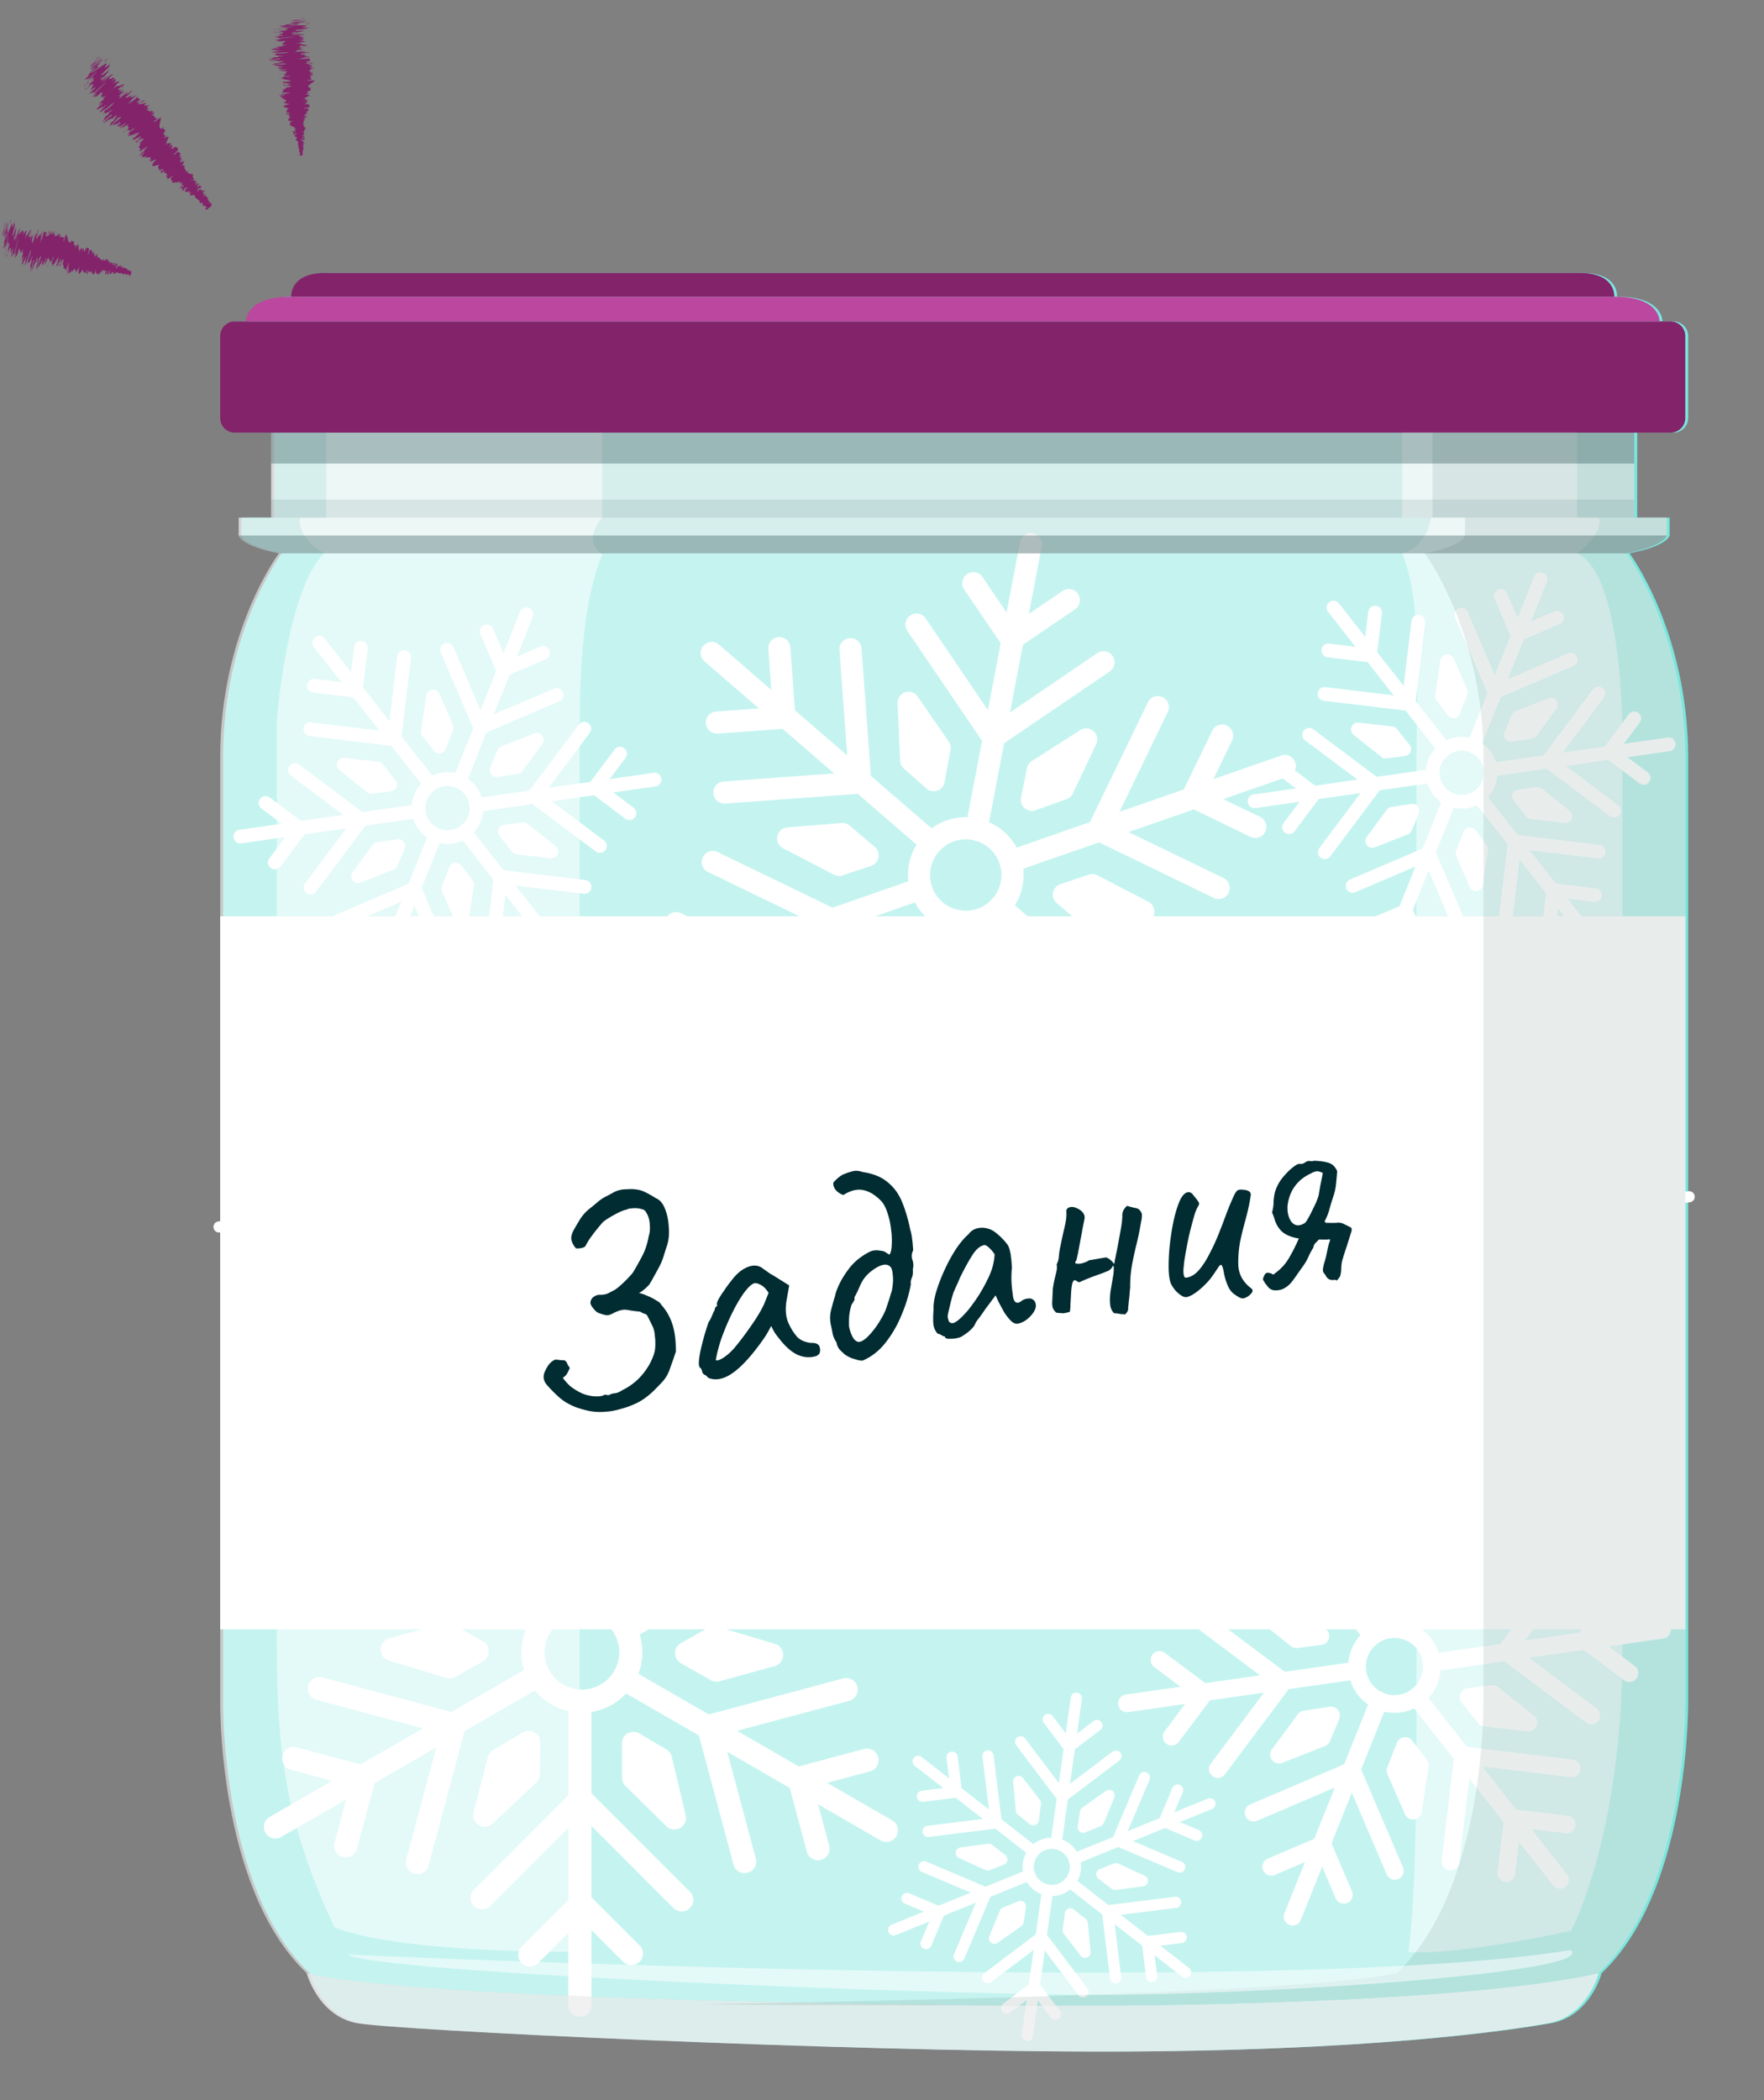
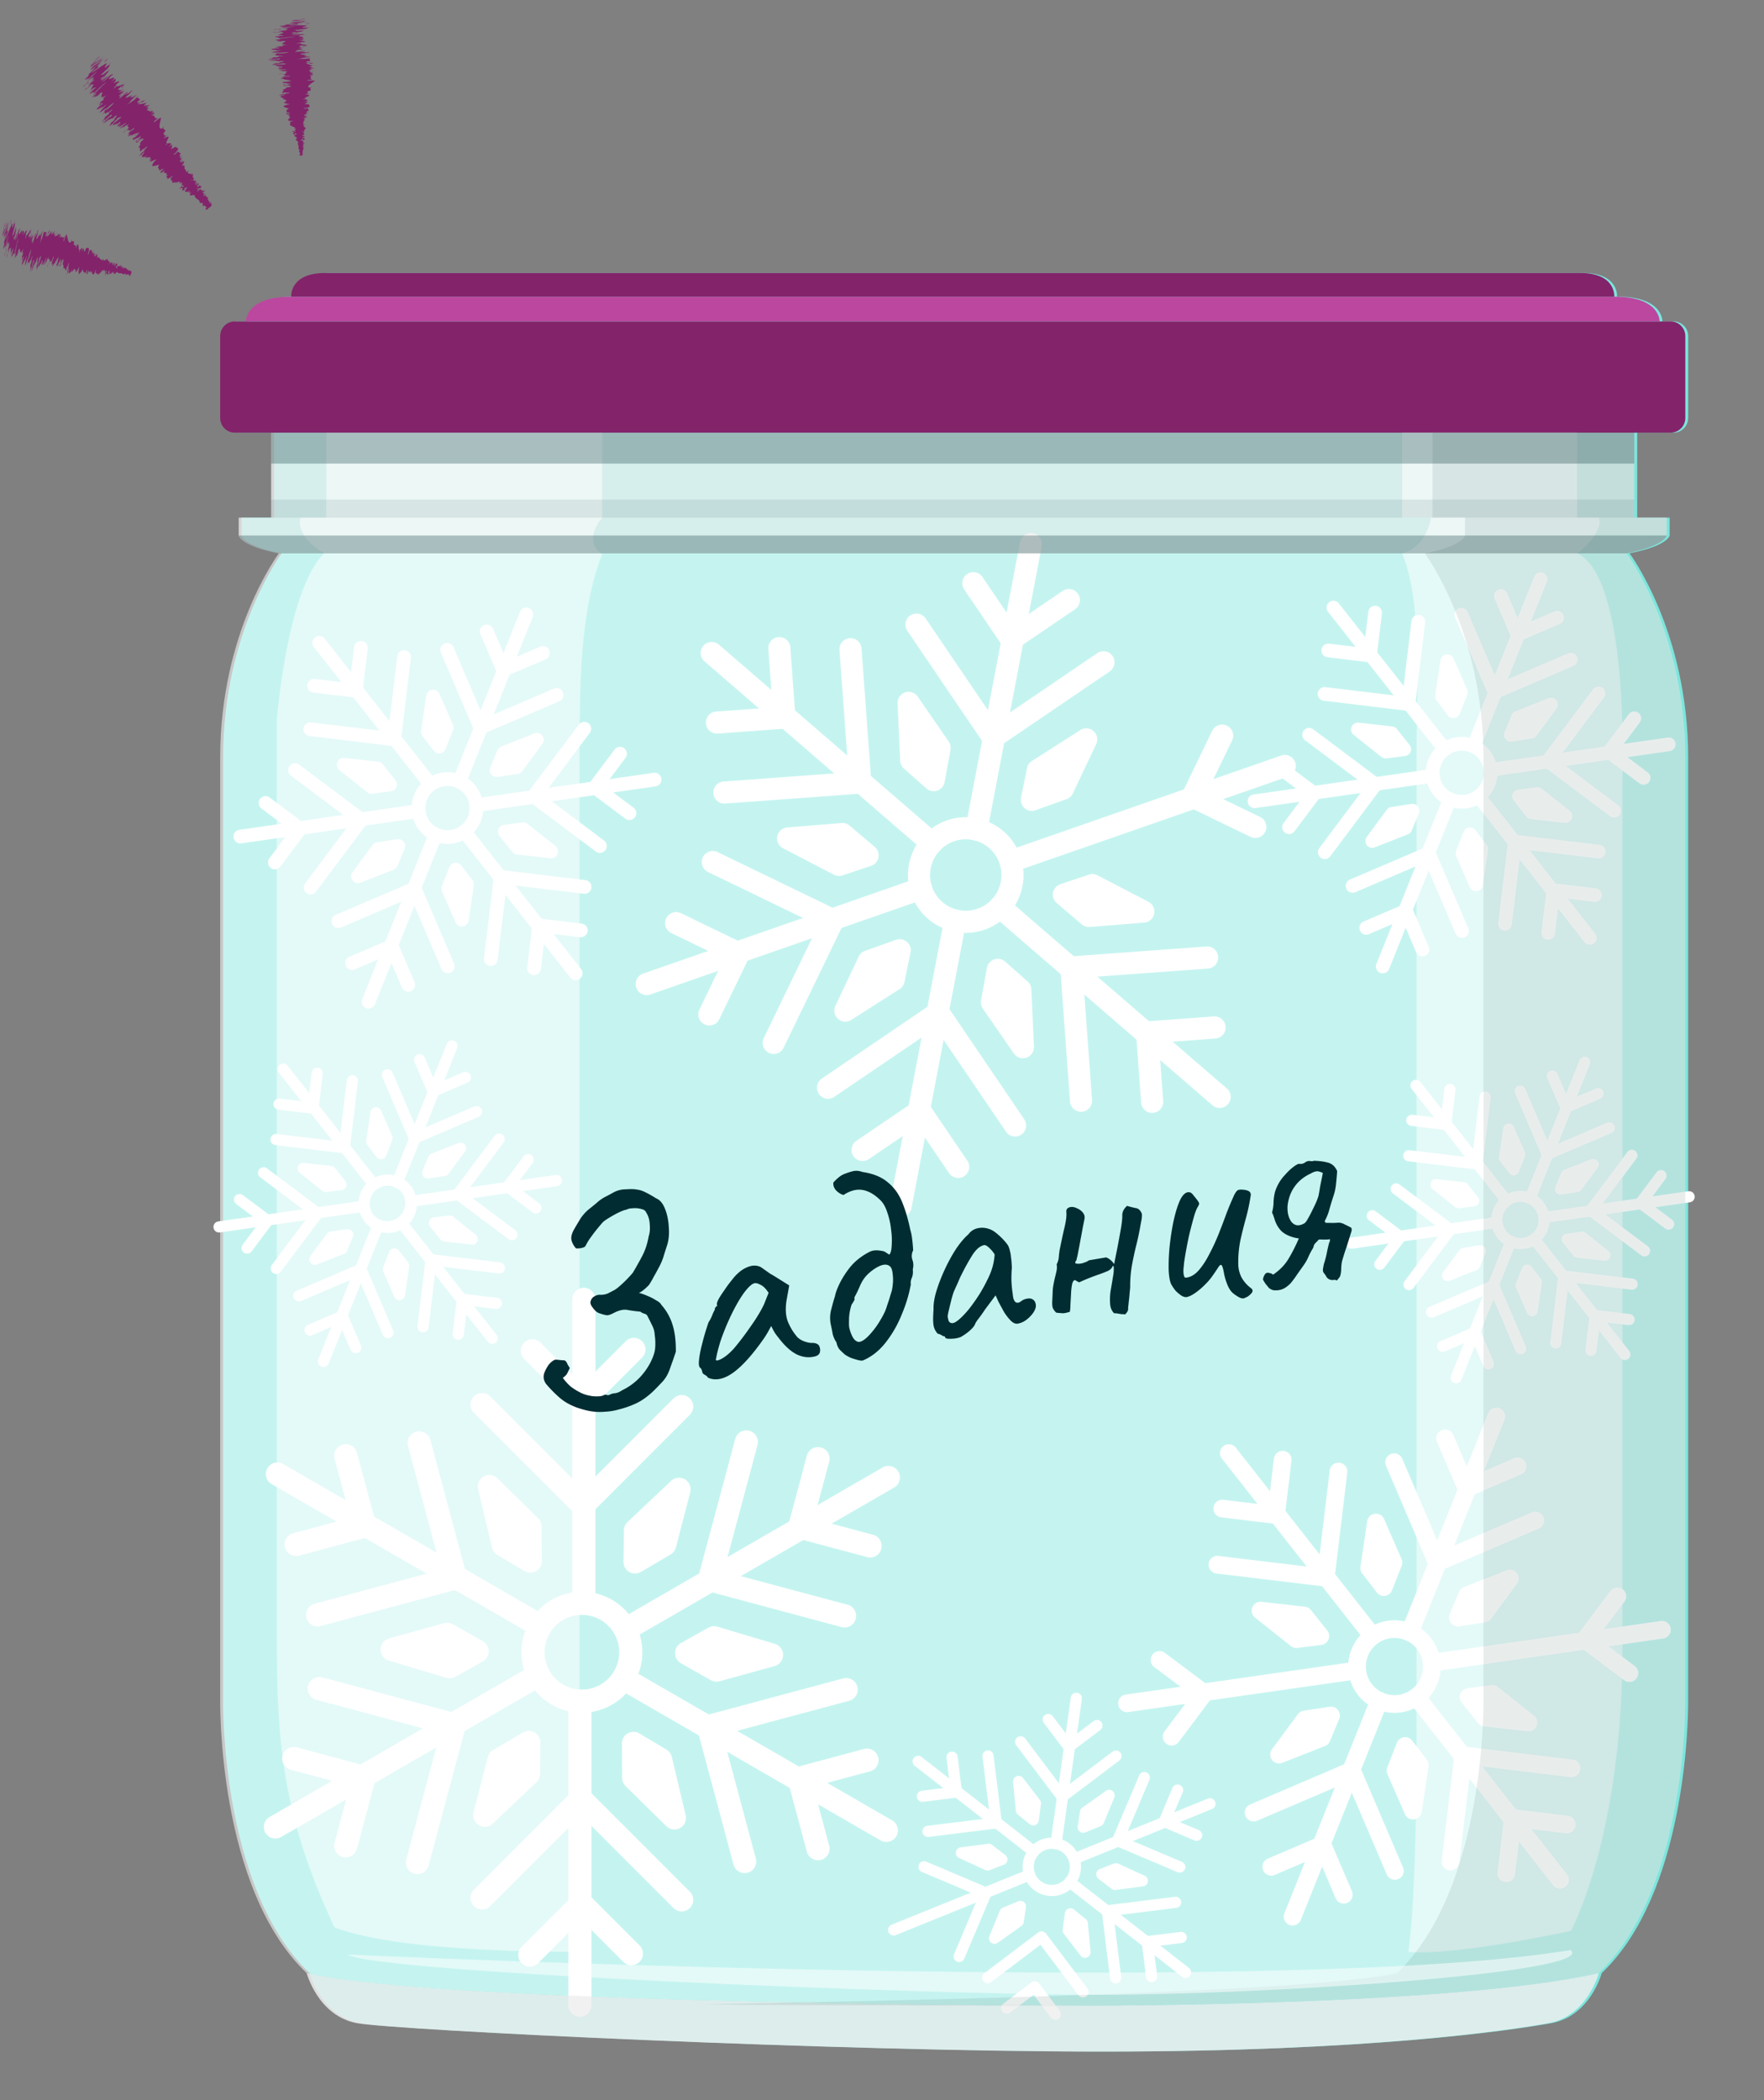
<svg xmlns="http://www.w3.org/2000/svg" width="163" height="194" fill="none">
  <rect width="100%" height="100%" fill="#808080" stroke="none" />
  <path fill="#7BE6DD" d="M151.283 39.965v7.85h3v1.64s-.14.96-3.71 1.65c0 0 5.42 7.22 5.42 18.88v87.2c0 .97-.06 5.39-1.09 10.49-1.03 5.11-3.02 10.89-6.9 14.57 0 0-1.04 3.97-4.66 4.63-3.62.65-16.75 2.62-41.3 2.62s-65.16-1.97-68.78-2.62c-1.8-.33-2.96-1.47-3.67-2.54s-.98-2.06-.99-2.09c-8.28-7.86-7.99-25.25-7.99-25.25v-87.01c0-5.83 1.35-10.55 2.71-13.81 1.36-3.27 2.71-5.07 2.71-5.07-1.79-.34-2.71-.76-3.19-1.08-.48-.33-.52-.57-.52-.57v-1.64h3v-7.85h-3.36c-.75 0-1.35-.61-1.35-1.36v-7.57c0-.74.6-1.35 1.35-1.35h1.03s-.1-2.29 4.18-2.29c0 0-.19-2.18 3.14-2.18h115.97c3.33 0 3.14 2.18 3.14 2.18h.01c4.28 0 4.18 2.29 4.18 2.29h1.03c.74 0 1.35.61 1.35 1.35v7.57c0 .75-.61 1.36-1.35 1.36z" />
  <path fill="#fff" d="M53.952 149.159c-.59 0-1.067-.477-1.067-1.067v-28.074a1.066 1.066 0 1 1 2.135 0v28.074c0 .59-.478 1.067-1.068 1.067" />
  <path fill="#fff" d="M53.861 140.121c-.273 0-.546-.104-.755-.313l-9.314-9.311a1.066 1.066 0 0 1 0-1.51 1.066 1.066 0 0 1 1.51 0l8.559 8.556 8.374-8.374a1.066 1.066 0 0 1 1.51 0 1.066 1.066 0 0 1 0 1.51l-9.129 9.129c-.21.209-.482.313-.755.313" />
  <path fill="#fff" d="M53.82 130.465c-.273 0-.546-.103-.755-.312l-4.626-4.626a1.066 1.066 0 0 1 0-1.51 1.066 1.066 0 0 1 1.51 0l3.87 3.871 4.002-4.002a1.066 1.066 0 0 1 1.51 0 1.066 1.066 0 0 1 0 1.51l-4.756 4.757a1.06 1.06 0 0 1-.755.312M49.947 151.262c-.183 0-.364-.046-.534-.142l-24.314-14.039a1.066 1.066 0 1 1 1.067-1.849L50.48 149.27a1.067 1.067 0 0 1-.533 1.992" />
  <path fill="#fff" d="M29.352 150.232a1.068 1.068 0 0 1-.275-2.101l11.69-3.133-3.065-11.441a1.068 1.068 0 1 1 2.064-.554l3.342 12.472a1.067 1.067 0 0 1-.755 1.306l-12.72 3.409a1 1 0 0 1-.278.037z" />
  <path fill="#fff" d="M27.374 143.722a1.068 1.068 0 0 1-.276-2.101l5.286-1.416-1.464-5.465a1.066 1.066 0 0 1 .755-1.308 1.066 1.066 0 0 1 1.309.755l1.741 6.497a1.065 1.065 0 0 1-.755 1.306l-6.318 1.692a1 1 0 0 1-.278.037zM25.453 169.819a1.067 1.067 0 0 1-.534-1.993l24.314-14.038a1.067 1.067 0 1 1 1.068 1.849l-24.317 14.039a1.05 1.05 0 0 1-.534.143z" />
  <path fill="#fff" d="M38.575 173.102a1.068 1.068 0 0 1-1.033-1.346l3.13-11.689-11.44-3.065a1.067 1.067 0 0 1-.756-1.308c.153-.571.738-.91 1.309-.755l12.471 3.342c.57.153.908.738.755 1.309l-3.409 12.722a1.07 1.07 0 0 1-1.03.792z" />
  <path fill="#fff" d="M31.949 171.56a1.068 1.068 0 0 1-1.033-1.346l1.417-5.287-5.465-1.466a1.068 1.068 0 1 1 .553-2.064l6.498 1.742c.57.152.908.737.755 1.308l-1.692 6.318a1.07 1.07 0 0 1-1.03.792zM53.585 186.274c-.59 0-1.067-.477-1.067-1.067v-28.074a1.067 1.067 0 1 1 2.134 0v28.074c0 .59-.477 1.067-1.067 1.067" />
  <path fill="#fff" d="M62.99 176.55c-.273 0-.546-.103-.755-.312l-8.559-8.559-8.374 8.374a1.066 1.066 0 0 1-1.51 0 1.066 1.066 0 0 1 0-1.51l9.13-9.129a1.066 1.066 0 0 1 1.51 0l9.313 9.313a1.067 1.067 0 0 1-.755 1.823" />
  <path fill="#fff" d="M48.961 181.648a1.066 1.066 0 0 1-.755-1.822l4.757-4.757c.4-.401 1.109-.401 1.51 0l4.626 4.626a1.066 1.066 0 0 1 0 1.51 1.064 1.064 0 0 1-1.51 0l-3.871-3.871-4.002 4.002a1.06 1.06 0 0 1-.755.312M81.904 170.135c-.182 0-.364-.046-.534-.142l-24.314-14.039a1.066 1.066 0 0 1-.391-1.458 1.066 1.066 0 0 1 1.458-.391l24.314 14.038a1.067 1.067 0 0 1-.534 1.992" />
  <path fill="#fff" d="M68.808 173.01c-.472 0-.903-.314-1.03-.791l-3.343-12.472a1.067 1.067 0 0 1 .755-1.306l12.723-3.409a1.068 1.068 0 1 1 .553 2.064l-11.69 3.133 3.065 11.441a1.068 1.068 0 0 1-1.033 1.345z" />
  <path fill="#fff" d="M75.586 171.827c-.472 0-.903-.314-1.03-.792l-1.742-6.497a1.07 1.07 0 0 1 .755-1.309l6.318-1.692a1.07 1.07 0 0 1 .554 2.064l-5.286 1.416 1.464 5.465a1.066 1.066 0 0 1-1.033 1.345M57.775 151.579a1.067 1.067 0 0 1-.533-1.992l24.313-14.038a1.066 1.066 0 0 1 1.459.391c.295.511.12 1.163-.391 1.458l-24.314 14.039a1.05 1.05 0 0 1-.534.142" />
  <path fill="#fff" d="M78.032 150.322q-.137 0-.278-.037l-12.472-3.342a1.067 1.067 0 0 1-.755-1.308l3.409-12.72c.152-.571.737-.91 1.308-.755.57.152.908.737.755 1.308l-3.13 11.69 11.44 3.064a1.067 1.067 0 0 1-.275 2.1z" />
  <path fill="#fff" d="M80.396 143.859q-.137 0-.278-.037l-6.498-1.741a1.07 1.07 0 0 1-.649-.497 1.06 1.06 0 0 1-.106-.809l1.692-6.318c.153-.571.738-.91 1.309-.755.57.152.907.737.755 1.308l-1.417 5.288 5.465 1.463a1.067 1.067 0 0 1-.275 2.1zM53.768 158.2a5.593 5.593 0 0 1-5.588-5.588 5.594 5.594 0 0 1 5.587-5.588 5.594 5.594 0 0 1 5.588 5.588 5.593 5.593 0 0 1-5.587 5.588m0-9.041a3.46 3.46 0 0 0-3.453 3.453 3.457 3.457 0 0 0 3.453 3.453 3.457 3.457 0 0 0 3.453-3.453 3.46 3.46 0 0 0-3.453-3.453M49.728 140.249l-3.758-3.699a1.068 1.068 0 0 0-1.788 1.006l1.281 5.393c.066.281.246.524.494.672l2.502 1.488a1.05 1.05 0 0 0 1.077.007c.334-.192.538-.548.536-.935l-.025-3.182c0-.283-.115-.553-.32-.753zM45.163 152.531c0-.386-.207-.74-.541-.932l-2.77-1.569a1.07 1.07 0 0 0-.811-.101l-5.081 1.404c-.46.128-.777.541-.782 1.018-.005.478.305.898.762 1.033l5.313 1.589a1.07 1.07 0 0 0 .826-.091l2.538-1.424a1.07 1.07 0 0 0 .546-.929zM49.396 160.027a1.07 1.07 0 0 0-1.077.003l-2.745 1.613c-.243.143-.42.379-.492.652l-1.323 5.103a1.07 1.07 0 0 0 1.033 1.336c.266 0 .529-.099.733-.291l4.031-3.807c.212-.199.332-.474.335-.762l.036-2.91c.005-.386-.199-.742-.53-.937M62.076 162.273a1.07 1.07 0 0 0-.495-.671l-2.5-1.486a1.067 1.067 0 0 0-1.614.927l.024 3.183c0 .283.116.553.32.752l3.758 3.699a1.065 1.065 0 0 0 1.274.17c.416-.233.625-.713.514-1.175l-1.281-5.394zM71.602 151.838l-5.312-1.589a1.07 1.07 0 0 0-.829.091l-2.538 1.424a1.071 1.071 0 0 0-.005 1.862l2.77 1.569a1.08 1.08 0 0 0 .81.098l5.082-1.404c.46-.128.777-.541.782-1.018a1.06 1.06 0 0 0-.762-1.033zM58.145 145.197a1.07 1.07 0 0 0 1.077-.002l2.745-1.613c.243-.143.42-.379.491-.652l1.324-5.104a1.07 1.07 0 0 0-1.766-1.045l-4.031 3.807c-.21.2-.332.475-.335.763l-.037 2.909c-.005.386.2.743.532.937M133.884 69.704a.63.63 0 0 1-.888-.107l-10.277-13.083a.632.632 0 1 1 .995-.781l10.276 13.082a.63.63 0 0 1-.106.889" />
  <path fill="#fff" d="M130.533 65.525a.63.63 0 0 1-.466.13l-7.749-.93a.632.632 0 1 1 .151-1.256l7.12.855.837-6.968a.632.632 0 1 1 1.257.15l-.913 7.597a.63.63 0 0 1-.237.422" />
  <path fill="#fff" d="M126.98 61.04a.63.63 0 0 1-.467.131l-3.849-.462a.632.632 0 1 1 .151-1.257l3.221.387.4-3.33a.632.632 0 1 1 1.257.152l-.476 3.958a.63.63 0 0 1-.237.422M132.786 72.152a.64.64 0 0 1-.301.128l-16.469 2.358a.632.632 0 1 1-.18-1.253l16.47-2.357a.632.632 0 0 1 .48 1.123" />
  <path fill="#fff" d="M122.811 79.21a.632.632 0 0 1-.897-.878l4.3-5.74-5.616-4.21a.633.633 0 1 1 .759-1.013l6.123 4.59a.63.63 0 0 1 .126.885l-4.68 6.244a.6.6 0 0 1-.116.119z" />
  <path fill="#fff" d="M119.506 76.9a.633.633 0 0 1-.897-.878l1.945-2.595-2.683-2.01a.632.632 0 1 1 .759-1.014l3.19 2.39a.63.63 0 0 1 .127.886l-2.326 3.101a.6.6 0 0 1-.116.12zM128.164 89.764a.631.631 0 0 1-.977-.733l6.192-15.442a.632.632 0 1 1 1.174.471l-6.193 15.443a.6.6 0 0 1-.197.262z" />
  <path fill="#fff" d="M135.481 86.491a.633.633 0 0 1-.974-.249l-2.82-6.593-6.453 2.76a.633.633 0 1 1-.498-1.165l7.036-3.007a.633.633 0 0 1 .831.333l3.068 7.177c.115.269.03.573-.19.746z" />
  <path fill="#fff" d="M131.828 88.198a.633.633 0 0 1-.974-.249l-1.275-2.983-3.084 1.318a.63.63 0 0 1-.83-.334.63.63 0 0 1 .333-.83l3.666-1.568a.63.63 0 0 1 .83.334l1.525 3.564a.63.63 0 0 1-.191.746zM147.3 87.135a.63.63 0 0 1-.888-.107l-10.277-13.083a.632.632 0 1 1 .995-.781l10.276 13.082a.63.63 0 0 1-.106.889" />
  <path fill="#fff" d="M148.122 79.16a.63.63 0 0 1-.466.131l-7.122-.855-.837 6.968a.631.631 0 1 1-1.256-.151l.912-7.597a.63.63 0 0 1 .704-.553l7.75.932a.632.632 0 0 1 .315 1.125" />
  <path fill="#fff" d="M143.452 86.671a.632.632 0 0 1-1.019-.573l.475-3.957a.65.65 0 0 1 .704-.553l3.849.462a.632.632 0 1 1-.15 1.257l-3.222-.387-.4 3.33a.63.63 0 0 1-.237.421M154.589 69.248a.64.64 0 0 1-.301.129l-16.47 2.358a.632.632 0 1 1-.179-1.253l16.47-2.358a.632.632 0 0 1 .48 1.124" />
  <path fill="#fff" d="M149.538 75.381a.63.63 0 0 1-.77.008l-6.123-4.588a.64.64 0 0 1-.247-.416.64.64 0 0 1 .121-.47l4.681-6.245a.632.632 0 1 1 1.014.76l-4.301 5.738 5.616 4.21a.632.632 0 0 1 .011 1.006z" />
  <path fill="#fff" d="M152.265 72.349a.63.63 0 0 1-.77.008l-3.19-2.39a.63.63 0 0 1-.127-.887l2.325-3.101a.633.633 0 1 1 1.013.759l-1.945 2.595 2.683 2.01a.633.633 0 0 1 .011 1.006M136.551 69.433a.631.631 0 0 1-.978-.734l6.192-15.442a.632.632 0 1 1 1.175.471l-6.192 15.443a.6.6 0 0 1-.197.262" />
  <path fill="#fff" d="M145.531 61.433a.6.6 0 0 1-.143.084l-7.035 3.008a.633.633 0 0 1-.831-.334l-3.068-7.175a.633.633 0 0 1 1.165-.497l2.82 6.593 6.453-2.76a.633.633 0 0 1 .641 1.08z" />
  <path fill="#fff" d="M144.268 57.554a.6.6 0 0 1-.143.085l-3.665 1.567a.63.63 0 0 1-.83-.332l-1.524-3.564a.633.633 0 1 1 1.164-.497l1.275 2.982 3.083-1.319a.633.633 0 0 1 .64 1.08zM137.107 73.984a3.314 3.314 0 0 1-4.649-.558 3.314 3.314 0 0 1 .558-4.65 3.315 3.315 0 0 1 4.65.559 3.315 3.315 0 0 1-.559 4.65m-3.309-4.213a2.05 2.05 0 0 0-.346 2.873 2.05 2.05 0 0 0 2.874.346 2.05 2.05 0 0 0 .345-2.874 2.05 2.05 0 0 0-2.873-.345M128.653 67.098l-3.106-.348a.634.634 0 0 0-.656.387.63.63 0 0 0 .191.736l2.572 2.045a.63.63 0 0 0 .476.132l1.71-.223a.63.63 0 0 0 .505-.39.63.63 0 0 0-.092-.632l-1.177-1.474a.62.62 0 0 0-.424-.234zM131.022 74.493a.64.64 0 0 0-.593-.236l-1.865.282a.64.64 0 0 0-.415.25l-1.854 2.515a.631.631 0 0 0 .741.963l3.058-1.204a.634.634 0 0 0 .351-.345l.662-1.593a.64.64 0 0 0-.086-.633zM135.739 76.437a.63.63 0 0 0-.501.395l-.689 1.757a.63.63 0 0 0 .01.484l1.251 2.863a.634.634 0 0 0 1.206-.16l.485-3.25a.63.63 0 0 0-.124-.477l-1.047-1.37a.64.64 0 0 0-.591-.242M142.471 72.841a.64.64 0 0 0-.476-.132l-1.71.224a.633.633 0 0 0-.412 1.022l1.176 1.475a.62.62 0 0 0 .425.233l3.105.348a.63.63 0 0 0 .656-.387.63.63 0 0 0-.191-.736l-2.572-2.044zM143.089 64.491l-3.058 1.204a.64.64 0 0 0-.353.346l-.661 1.593a.635.635 0 0 0 .679.87l1.865-.283a.64.64 0 0 0 .414-.251l1.854-2.515a.631.631 0 0 0-.741-.963zM134.386 66.323a.64.64 0 0 0 .502-.395l.688-1.757a.64.64 0 0 0-.009-.484l-1.252-2.862a.634.634 0 0 0-1.205.159l-.485 3.25a.63.63 0 0 0 .123.478l1.048 1.369a.63.63 0 0 0 .59.242M40.169 72.963a.63.63 0 0 1-.888-.107L29.004 59.773a.632.632 0 1 1 .995-.782l10.277 13.084a.63.63 0 0 1-.107.888" />
  <path fill="#fff" d="M36.818 68.784a.63.63 0 0 1-.466.131l-7.75-.93a.632.632 0 1 1 .152-1.256l7.12.854.838-6.968a.632.632 0 1 1 1.256.15l-.913 7.597a.63.63 0 0 1-.237.422" />
  <path fill="#fff" d="M33.265 64.3a.63.63 0 0 1-.466.13l-3.85-.462a.632.632 0 1 1 .151-1.256l3.221.387.4-3.33a.63.63 0 0 1 .704-.553c.347.041.595.356.553.704l-.476 3.958a.63.63 0 0 1-.237.422M39.072 75.41a.64.64 0 0 1-.302.13L22.3 77.898a.632.632 0 1 1-.179-1.253l16.47-2.358a.632.632 0 0 1 .48 1.124" />
  <path fill="#fff" d="M29.096 82.47a.633.633 0 0 1-.897-.879l4.3-5.739-5.616-4.21a.633.633 0 1 1 .76-1.013l6.122 4.588a.633.633 0 0 1 .126.886l-4.68 6.244a.6.6 0 0 1-.116.12z" />
  <path fill="#fff" d="M25.792 80.16a.633.633 0 0 1-.898-.878l1.945-2.595-2.683-2.011a.632.632 0 1 1 .76-1.014l3.19 2.391a.633.633 0 0 1 .126.885l-2.325 3.102a.6.6 0 0 1-.116.118zM34.45 93.023a.632.632 0 0 1-.978-.733l6.192-15.442a.632.632 0 1 1 1.174.471l-6.193 15.443a.6.6 0 0 1-.197.262z" />
  <path fill="#fff" d="M41.766 89.75a.633.633 0 0 1-.974-.249l-2.82-6.593-6.453 2.76a.632.632 0 1 1-.498-1.164l7.036-3.008a.63.63 0 0 1 .83.333l3.07 7.177c.114.27.03.573-.19.746z" />
  <path fill="#fff" d="M38.113 91.457a.632.632 0 0 1-.974-.249l-1.275-2.983-3.083 1.318a.632.632 0 1 1-.498-1.164l3.666-1.567a.63.63 0 0 1 .83.333l1.525 3.564c.115.269.03.573-.19.746zM53.585 90.394a.63.63 0 0 1-.888-.107L42.42 77.204a.632.632 0 1 1 .995-.781l10.277 13.083a.63.63 0 0 1-.107.888" />
  <path fill="#fff" d="M54.407 82.42a.63.63 0 0 1-.466.13l-7.122-.855-.837 6.968a.632.632 0 1 1-1.256-.151l.913-7.596a.63.63 0 0 1 .703-.553l7.75.93a.632.632 0 0 1 .315 1.127" />
  <path fill="#fff" d="M49.737 89.93a.632.632 0 0 1-1.019-.573l.475-3.957a.65.65 0 0 1 .704-.553l3.85.463a.632.632 0 1 1-.151 1.256l-3.221-.387-.4 3.33a.63.63 0 0 1-.238.422M60.874 72.507a.64.64 0 0 1-.3.129l-16.47 2.358a.632.632 0 1 1-.18-1.253l16.47-2.358a.632.632 0 0 1 .48 1.124" />
  <path fill="#fff" d="M55.824 78.64a.63.63 0 0 1-.77.009L48.93 74.06a.633.633 0 0 1-.126-.885l4.682-6.246a.633.633 0 1 1 1.013.76l-4.301 5.739 5.616 4.21a.632.632 0 0 1 .011 1.005z" />
  <path fill="#fff" d="M58.55 75.608a.63.63 0 0 1-.77.008l-3.19-2.39a.63.63 0 0 1-.127-.886l2.325-3.102a.633.633 0 0 1 1.013.76l-1.945 2.594 2.683 2.011a.632.632 0 0 1 .01 1.005M42.836 72.692a.632.632 0 0 1-.978-.733l6.192-15.443a.632.632 0 1 1 1.175.472L43.033 72.43a.6.6 0 0 1-.197.262" />
  <path fill="#fff" d="M51.817 64.692a.7.7 0 0 1-.143.084l-7.036 3.008a.633.633 0 0 1-.83-.333l-3.068-7.176a.632.632 0 1 1 1.164-.497l2.82 6.593 6.453-2.76a.632.632 0 0 1 .64 1.08" />
  <path fill="#fff" d="M50.554 60.813a.7.7 0 0 1-.143.085l-3.666 1.567a.627.627 0 0 1-.83-.332l-1.524-3.564a.632.632 0 1 1 1.164-.498l1.276 2.983 3.082-1.318a.632.632 0 0 1 .64 1.08zM43.392 77.244a3.315 3.315 0 0 1-4.65-.559 3.315 3.315 0 0 1 .56-4.65 3.315 3.315 0 0 1 4.649.56 3.315 3.315 0 0 1-.559 4.649m-3.31-4.213a2.05 2.05 0 0 0-.344 2.873 2.05 2.05 0 0 0 2.873.345 2.05 2.05 0 0 0 .345-2.873 2.05 2.05 0 0 0-2.873-.346M34.938 70.357l-3.106-.348a.633.633 0 0 0-.465 1.123l2.572 2.045a.63.63 0 0 0 .476.132l1.71-.222a.63.63 0 0 0 .505-.391.63.63 0 0 0-.092-.632L35.36 70.59a.62.62 0 0 0-.424-.234zM37.307 77.752a.64.64 0 0 0-.593-.236l-1.865.282a.64.64 0 0 0-.415.25l-1.854 2.515a.631.631 0 0 0 .742.963l3.057-1.204a.65.65 0 0 0 .352-.345l.661-1.593a.64.64 0 0 0-.086-.633zM42.024 79.696a.63.63 0 0 0-.501.396l-.689 1.756a.63.63 0 0 0 .01.484l1.251 2.863a.634.634 0 0 0 1.206-.16l.485-3.25a.63.63 0 0 0-.123-.477l-1.048-1.37a.63.63 0 0 0-.59-.242M48.756 76.1a.64.64 0 0 0-.476-.131l-1.71.223a.633.633 0 0 0-.412 1.023l1.176 1.474a.62.62 0 0 0 .425.233l3.105.349a.631.631 0 0 0 .465-1.124l-2.571-2.044zM49.374 67.75l-3.057 1.205a.64.64 0 0 0-.353.346l-.662 1.592a.635.635 0 0 0 .68.87l1.864-.283a.64.64 0 0 0 .415-.25l1.853-2.515a.631.631 0 0 0-.741-.964M40.672 69.582a.63.63 0 0 0 .5-.395l.69-1.757a.63.63 0 0 0-.01-.483L40.6 64.084a.634.634 0 0 0-1.205.16l-.485 3.25c-.025.168.019.342.123.477l1.048 1.37a.63.63 0 0 0 .59.241M86.065 81.742a1.02 1.02 0 0 1-.628 1.298l-25.343 8.817a1.02 1.02 0 1 1-.67-1.927l25.342-8.817a1.02 1.02 0 0 1 1.299.629" />
  <path fill="#fff" d="M77.936 84.663c.086.246.078.525-.045.78l-5.48 11.331c-.244.508-.854.72-1.363.474a1.02 1.02 0 0 1-.474-1.363l5.035-10.413-10.19-4.93a1.02 1.02 0 0 1-.473-1.362c.243-.508.854-.72 1.363-.475l11.108 5.374c.254.123.433.337.519.584" />
  <path fill="#fff" d="M69.232 87.733c.086.246.078.525-.045.78l-2.723 5.628c-.244.508-.854.72-1.363.475a1.02 1.02 0 0 1-.474-1.364l2.279-4.71-4.87-2.355a1.02 1.02 0 0 1-.474-1.363c.244-.508.855-.72 1.364-.474l5.787 2.8c.254.122.433.336.52.583M89.222 84.698c.058.165.073.344.04.527l-5.037 26.357a1.02 1.02 0 1 1-2.005-.383l5.036-26.357a1.02 1.02 0 0 1 1.966-.144" />
  <path fill="#fff" d="M94.76 103.613a1.02 1.02 0 0 1-1.81.909l-6.499-9.568-9.365 6.359a1.02 1.02 0 1 1-1.148-1.689l10.208-6.934a1.02 1.02 0 0 1 1.416.272l7.072 10.411q.077.114.12.24z" />
  <path fill="#fff" d="M89.503 107.443a1.02 1.02 0 0 1-1.81.908l-2.938-4.326-4.473 3.037a1.02 1.02 0 0 1-1.419-.271 1.02 1.02 0 0 1 .271-1.418l5.319-3.612a1.02 1.02 0 0 1 1.416.271l3.511 5.172q.078.114.12.239zM113.665 100.98a1.02 1.02 0 0 1-1.631 1.107L91.726 84.549a1.02 1.02 0 1 1 1.334-1.545l20.309 17.541c.142.12.24.273.297.437z" />
  <path fill="#fff" d="M112.508 88.105q.043.123.054.263a1.02 1.02 0 0 1-.944 1.092l-11.535.845.827 11.29a1.021 1.021 0 0 1-2.037.149l-.9-12.308a1.02 1.02 0 0 1 .944-1.092l12.555-.919a1.02 1.02 0 0 1 1.039.681z" />
  <path fill="#fff" d="M113.197 94.57q.043.123.054.263a1.02 1.02 0 0 1-.944 1.092l-5.218.382.393 5.393a1.021 1.021 0 1 1-2.037.149l-.468-6.413a1.02 1.02 0 0 1 .944-1.092l6.234-.457a1.02 1.02 0 0 1 1.039.682zM119.684 70.416a1.02 1.02 0 0 1-.628 1.299l-25.342 8.817a1.02 1.02 0 1 1-.67-1.927l25.341-8.817a1.02 1.02 0 0 1 1.299.628" />
-   <path fill="#fff" d="M107.952 64.981c.086.246.078.525-.045.78l-5.038 10.414 10.19 4.929a1.02 1.02 0 1 1-.889 1.837l-11.108-5.374a1.02 1.02 0 0 1-.475-1.363l5.483-11.332a1.019 1.019 0 0 1 1.882.109" />
  <path fill="#fff" d="M116.958 76.043a1.019 1.019 0 0 1-1.407 1.254l-5.788-2.8a1.05 1.05 0 0 1-.474-1.363l2.723-5.629c.244-.508.854-.72 1.363-.474.508.244.72.854.474 1.363l-2.278 4.71 4.868 2.356c.255.123.434.337.519.583M96.222 49.923c.058.164.073.343.04.526l-5.037 26.357a1.02 1.02 0 1 1-2.005-.382l5.036-26.357a1.02 1.02 0 0 1 1.966-.144" />
  <path fill="#fff" d="M102.931 60.842a1.02 1.02 0 0 1-.392 1.179l-10.208 6.933a1.02 1.02 0 0 1-1.416-.27l-7.073-10.415a1.02 1.02 0 1 1 1.69-1.147l6.499 9.568 9.365-6.36a1.02 1.02 0 0 1 1.539.51z" />
  <path fill="#fff" d="M99.733 55.095c.148.426 0 .913-.391 1.179l-5.319 3.612a1.02 1.02 0 0 1-1.418-.27l-3.512-5.172a1.021 1.021 0 0 1 1.689-1.148l2.939 4.326 4.473-3.037a1.02 1.02 0 0 1 1.539.51M87.05 77.531a1.019 1.019 0 0 1-1.631 1.108l-20.308-17.54a1.02 1.02 0 1 1 1.334-1.543l20.308 17.538c.142.12.24.273.297.437" />
  <path fill="#fff" d="M79.555 59.642q.043.124.054.262l.9 12.308a1.02 1.02 0 0 1-.944 1.093l-12.553.917a1.02 1.02 0 1 1-.149-2.036l11.536-.845-.827-11.29a1.02 1.02 0 0 1 1.983-.411z" />
  <path fill="#fff" d="M72.976 59.536q.043.123.054.262l.47 6.412c.018.27-.068.537-.245.743s-.428.33-.697.35l-6.235.456a1.02 1.02 0 1 1-.149-2.037l5.218-.381-.395-5.393a1.02 1.02 0 0 1 1.982-.41zM94.284 79.07a5.346 5.346 0 0 1-3.289 6.798 5.346 5.346 0 0 1-6.799-3.289 5.346 5.346 0 0 1 3.29-6.799 5.346 5.346 0 0 1 6.798 3.29m-8.16 2.839a3.304 3.304 0 0 0 4.2 2.032 3.304 3.304 0 0 0 2.033-4.201 3.304 3.304 0 0 0-4.201-2.033 3.305 3.305 0 0 0-2.033 4.202M79.35 88.355l-2.159 4.554a1.02 1.02 0 0 0 1.47 1.298l4.466-2.85c.232-.149.395-.388.45-.658l.558-2.725a1.01 1.01 0 0 0-.332-.975 1.02 1.02 0 0 0-1.011-.19l-2.865 1.021a1 1 0 0 0-.58.525zM91.87 88.617a1.03 1.03 0 0 0-.671.781l-.547 2.993c-.05.266.011.541.164.764l2.863 4.146a1.018 1.018 0 0 0 1.858-.626l-.234-5.295a1.03 1.03 0 0 0-.342-.717l-2.082-1.844a1.02 1.02 0 0 0-1.011-.2zM97.308 82.442c-.07.363.061.733.34.972l2.32 1.97c.204.176.473.262.742.24l5.022-.408a1.015 1.015 0 0 0 .881-1.352 1.02 1.02 0 0 0-.492-.57l-4.703-2.443a1.01 1.01 0 0 0-.793-.063l-2.638.88c-.35.117-.608.414-.679.774M95.351 70.29a1.02 1.02 0 0 0-.45.658l-.556 2.724a1.021 1.021 0 0 0 1.344 1.165l2.865-1.022c.255-.088.463-.278.579-.525l2.158-4.553a1.016 1.016 0 0 0-.246-1.204 1.02 1.02 0 0 0-1.223-.095l-4.466 2.851zM82.94 64.97l.235 5.294c.012.277.136.535.342.72l2.083 1.843a1.024 1.024 0 0 0 1.682-.58l.547-2.993a1.03 1.03 0 0 0-.166-.763l-2.864-4.146a1.018 1.018 0 0 0-1.857.627zM81.172 79.203a1.02 1.02 0 0 0-.34-.972l-2.319-1.97a1.02 1.02 0 0 0-.742-.24l-5.023.409a1.018 1.018 0 0 0-.389 1.922l4.703 2.443c.246.126.533.15.793.062l2.638-.88c.35-.117.608-.413.68-.774M127.333 151.768a.816.816 0 0 1-1.147-.138l-13.271-16.896a.817.817 0 1 1 1.285-1.009l13.271 16.896a.816.816 0 0 1-.138 1.147" />
  <path fill="#fff" d="M123.008 146.372a.82.82 0 0 1-.602.169l-10.008-1.201a.816.816 0 0 1-.713-.909.815.815 0 0 1 .908-.714l9.196 1.104 1.081-8.999a.816.816 0 1 1 1.623.195l-1.179 9.81a.81.81 0 0 1-.306.545" />
  <path fill="#fff" d="M118.416 140.581a.81.81 0 0 1-.602.169l-4.971-.598a.815.815 0 0 1-.714-.909.816.816 0 0 1 .909-.713l4.16.499.516-4.3a.816.816 0 0 1 .909-.713.815.815 0 0 1 .714.908l-.614 5.112a.82.82 0 0 1-.307.545M125.916 154.927a.8.8 0 0 1-.389.166l-21.269 3.046a.817.817 0 1 1-.232-1.618l21.269-3.045a.816.816 0 0 1 .621 1.451" />
-   <path fill="#fff" d="M113.034 164.043a.816.816 0 0 1-.994.01.815.815 0 0 1-.164-1.144l5.554-7.412-7.253-5.437a.815.815 0 0 1-.164-1.144.816.816 0 0 1 1.144-.164l7.907 5.925a.815.815 0 0 1 .163 1.143l-6.044 8.065a.8.8 0 0 1-.15.154z" />
  <path fill="#fff" d="M108.767 161.059a.819.819 0 0 1-1.159-1.134l2.511-3.351-3.464-2.597a.817.817 0 1 1 .98-1.308l4.12 3.087a.817.817 0 0 1 .163 1.143l-3.003 4.005a.8.8 0 0 1-.149.154zM119.947 177.674a.816.816 0 0 1-1.263-.946l7.997-19.943a.816.816 0 1 1 1.516.609l-7.998 19.943a.8.8 0 0 1-.253.339z" />
  <path fill="#fff" d="M129.395 173.448a.817.817 0 0 1-1.258-.322l-3.642-8.515-8.334 3.564a.817.817 0 1 1-.642-1.503l9.086-3.884a.817.817 0 0 1 1.073.43l3.962 9.268a.816.816 0 0 1-.245.964z" />
  <path fill="#fff" d="M124.679 175.652a.817.817 0 0 1-1.258-.321l-1.647-3.853-3.982 1.702a.816.816 0 0 1-1.073-.431.816.816 0 0 1 .431-1.073l4.733-2.023a.817.817 0 0 1 1.073.43l1.969 4.602a.82.82 0 0 1-.246.964zM144.658 174.276a.816.816 0 0 1-1.147-.138l-13.272-16.896a.816.816 0 1 1 1.285-1.009l13.271 16.896a.816.816 0 0 1-.137 1.147" />
  <path fill="#fff" d="M145.722 163.978a.81.81 0 0 1-.602.169l-9.197-1.105-1.081 8.998a.816.816 0 1 1-1.623-.195l1.179-9.81a.815.815 0 0 1 .909-.714l10.008 1.203a.815.815 0 0 1 .407 1.454" />
  <path fill="#fff" d="M139.688 173.678a.816.816 0 0 1-1.316-.74l.614-5.111a.84.84 0 0 1 .909-.714l4.971.597c.449.053.768.46.714.909a.815.815 0 0 1-.909.714l-4.159-.5-.517 4.3a.81.81 0 0 1-.307.545M154.072 151.179a.8.8 0 0 1-.388.166l-21.27 3.046a.818.818 0 0 1-.232-1.618l21.27-3.045a.815.815 0 0 1 .62 1.451" />
-   <path fill="#fff" d="M147.549 159.1a.815.815 0 0 1-.994.011l-7.908-5.926a.814.814 0 0 1-.163-1.143l6.046-8.066a.817.817 0 1 1 1.308.981l-5.554 7.411 7.253 5.437a.817.817 0 0 1 .015 1.298z" />
  <path fill="#fff" d="M151.07 155.184a.815.815 0 0 1-.994.011l-4.12-3.088a.815.815 0 0 1-.164-1.144l3.002-4.005a.817.817 0 1 1 1.309.98l-2.511 3.351 3.464 2.597a.818.818 0 0 1 .014 1.298M130.779 151.419a.818.818 0 0 1-1.263-.947l7.997-19.943a.816.816 0 1 1 1.516.609l-7.996 19.942a.8.8 0 0 1-.254.339" />
  <path fill="#fff" d="M142.375 141.086a1 1 0 0 1-.185.11l-9.086 3.884a.816.816 0 0 1-1.073-.431l-3.962-9.267a.817.817 0 1 1 1.504-.642l3.642 8.515 8.334-3.564a.817.817 0 0 1 .827 1.394z" />
  <path fill="#fff" d="M140.743 136.078a.8.8 0 0 1-.185.109l-4.733 2.024a.82.82 0 0 1-1.072-.429l-1.969-4.602a.817.817 0 0 1 1.504-.643l1.647 3.852 3.981-1.703a.819.819 0 0 1 .827 1.395zM131.496 157.296a4.28 4.28 0 0 1-6.005-.721 4.28 4.28 0 0 1 .722-6.005 4.28 4.28 0 0 1 6.004.722 4.28 4.28 0 0 1-.721 6.004m-4.274-5.441a2.646 2.646 0 0 0-.446 3.711 2.646 2.646 0 0 0 3.71.445 2.645 2.645 0 0 0 .446-3.71 2.645 2.645 0 0 0-3.71-.446M120.577 148.403l-4.01-.449a.818.818 0 0 0-.6 1.45l3.32 2.641a.82.82 0 0 0 .615.17l2.209-.287a.8.8 0 0 0 .4-.168.82.82 0 0 0 .133-1.153l-1.52-1.903a.8.8 0 0 0-.548-.302zM123.638 157.953a.82.82 0 0 0-.766-.305l-2.408.365a.82.82 0 0 0-.537.323l-2.394 3.247a.816.816 0 0 0 .958 1.244l3.948-1.555a.83.83 0 0 0 .455-.446l.854-2.057a.82.82 0 0 0-.111-.817zM129.728 160.464a.82.82 0 0 0-.647.511l-.89 2.268a.82.82 0 0 0 .013.625l1.616 3.697a.817.817 0 0 0 1.557-.206l.626-4.197a.82.82 0 0 0-.159-.617l-1.354-1.768a.82.82 0 0 0-.762-.313M138.421 155.821a.82.82 0 0 0-.615-.171l-2.208.289a.818.818 0 0 0-.532 1.32l1.519 1.904c.134.17.331.278.548.302l4.01.449a.815.815 0 0 0 .601-1.45l-3.321-2.64zM139.221 145.038l-3.948 1.555a.82.82 0 0 0-.456.446l-.854 2.057a.819.819 0 0 0 .877 1.123l2.408-.365a.83.83 0 0 0 .535-.324l2.394-3.247a.816.816 0 0 0-.958-1.244zM127.983 147.403a.8.8 0 0 0 .392-.166.8.8 0 0 0 .255-.345l.89-2.268a.82.82 0 0 0-.013-.625l-1.616-3.697a.818.818 0 0 0-1.557.206l-.626 4.196a.82.82 0 0 0 .159.617l1.354 1.769a.82.82 0 0 0 .762.313M139.534 111.318a.514.514 0 0 1-.723-.087l-8.37-10.655a.515.515 0 1 1 .81-.636l8.37 10.655a.514.514 0 0 1-.087.723" />
  <path fill="#fff" d="M136.804 107.915a.51.51 0 0 1-.379.107l-6.311-.758a.514.514 0 1 1 .123-1.023l5.799.696.682-5.675a.514.514 0 1 1 1.023.123l-.743 6.186a.5.5 0 0 1-.194.344" />
  <path fill="#fff" d="M133.91 104.263a.51.51 0 0 1-.38.106l-3.135-.376a.514.514 0 1 1 .123-1.023l2.623.315.326-2.712a.515.515 0 1 1 1.023.123l-.387 3.223a.51.51 0 0 1-.193.344M138.641 113.311a.5.5 0 0 1-.245.105l-13.413 1.92a.515.515 0 1 1-.147-1.02l13.413-1.92a.516.516 0 0 1 .392.915" />
  <path fill="#fff" d="M130.518 119.059a.516.516 0 0 1-.731-.715l3.502-4.674-4.573-3.428a.516.516 0 1 1 .618-.826l4.986 3.737a.514.514 0 0 1 .103.721l-3.811 5.086a.6.6 0 0 1-.095.097z" />
  <path fill="#fff" d="M127.826 117.178a.515.515 0 0 1-.731-.715l1.584-2.113-2.185-1.638a.515.515 0 1 1 .618-.825l2.598 1.947a.51.51 0 0 1 .103.721l-1.894 2.525a.5.5 0 0 1-.094.097zM134.878 127.656a.515.515 0 0 1-.797-.597l5.043-12.577a.515.515 0 0 1 .956.384l-5.043 12.577a.5.5 0 0 1-.16.213z" />
  <path fill="#fff" d="M140.837 124.99a.514.514 0 0 1-.793-.202l-2.297-5.37-5.256 2.247a.513.513 0 0 1-.676-.271.514.514 0 0 1 .271-.677l5.73-2.449a.516.516 0 0 1 .677.271l2.499 5.845a.52.52 0 0 1-.155.608z" />
  <path fill="#fff" d="M137.862 126.38a.515.515 0 0 1-.794-.203l-1.038-2.429-2.511 1.073a.515.515 0 1 1-.406-.948l2.986-1.276a.514.514 0 0 1 .676.271l1.242 2.903a.515.515 0 0 1-.155.607zM150.462 125.514a.516.516 0 0 1-.724-.087l-8.369-10.655a.516.516 0 0 1 .81-.637l8.37 10.656a.514.514 0 0 1-.087.723" />
  <path fill="#fff" d="M151.131 119.019a.51.51 0 0 1-.379.107l-5.8-.697-.682 5.675a.515.515 0 1 1-1.023-.123l.743-6.187a.515.515 0 0 1 .573-.45l6.312.758a.515.515 0 0 1 .256.917" />
  <path fill="#fff" d="M147.328 125.136a.514.514 0 0 1-.83-.466l.387-3.224a.53.53 0 0 1 .573-.45l3.135.377a.514.514 0 1 1-.123 1.023l-2.623-.315-.326 2.712a.51.51 0 0 1-.193.343M156.397 110.947a.54.54 0 0 1-.246.105l-13.413 1.92a.515.515 0 1 1-.146-1.02l13.413-1.92a.513.513 0 0 1 .583.436.51.51 0 0 1-.191.479" />
  <path fill="#fff" d="M152.283 115.942a.516.516 0 0 1-.628.007l-4.986-3.737a.514.514 0 0 1-.103-.721l3.813-5.087a.515.515 0 1 1 .825.619l-3.503 4.674 4.574 3.428a.516.516 0 0 1 .009.819z" />
  <path fill="#fff" d="M154.504 113.472a.515.515 0 0 1-.627.007l-2.598-1.947a.516.516 0 0 1-.104-.722l1.894-2.526a.515.515 0 1 1 .825.619l-1.584 2.113 2.185 1.638a.514.514 0 0 1 .009.818M141.706 111.097a.515.515 0 0 1-.797-.597l5.043-12.576a.515.515 0 1 1 .957.384l-5.043 12.576a.5.5 0 0 1-.16.213" />
  <path fill="#fff" d="M149.018 104.582a.5.5 0 0 1-.116.069l-5.73 2.45a.516.516 0 0 1-.677-.272l-2.498-5.844a.515.515 0 1 1 .948-.405l2.297 5.37 5.256-2.248a.515.515 0 0 1 .521.879z" />
  <path fill="#fff" d="M147.99 101.423a.5.5 0 0 1-.117.069l-2.985 1.276a.515.515 0 0 1-.676-.27l-1.241-2.903a.515.515 0 1 1 .948-.405l1.039 2.429 2.51-1.073a.514.514 0 0 1 .521.879zM142.159 114.805a2.7 2.7 0 0 1-3.786-.455 2.7 2.7 0 0 1 .455-3.787 2.7 2.7 0 0 1 3.786.455 2.7 2.7 0 0 1-.455 3.787m-2.695-3.432a1.67 1.67 0 0 0-.281 2.34 1.667 1.667 0 1 0 .281-2.34M135.275 109.196l-2.529-.283a.516.516 0 0 0-.379.915l2.095 1.665a.52.52 0 0 0 .387.107l1.393-.181a.51.51 0 0 0 .411-.318.52.52 0 0 0-.075-.515l-.958-1.2a.5.5 0 0 0-.346-.191zM137.204 115.218a.52.52 0 0 0-.484-.192l-1.518.23a.52.52 0 0 0-.338.204l-1.51 2.048a.513.513 0 0 0 .604.784l2.49-.981a.51.51 0 0 0 .286-.281l.539-1.297a.52.52 0 0 0-.07-.515zM141.045 116.802a.52.52 0 0 0-.408.322l-.561 1.43a.52.52 0 0 0 .008.394l1.019 2.332a.516.516 0 0 0 .982-.13l.395-2.647a.51.51 0 0 0-.1-.389l-.854-1.115a.51.51 0 0 0-.481-.197M146.529 113.873a.52.52 0 0 0-.388-.107l-1.392.182a.514.514 0 0 0-.336.833l.958 1.2a.5.5 0 0 0 .346.191l2.529.283a.514.514 0 0 0 .378-.915l-2.094-1.665zM147.031 107.073l-2.49.981a.52.52 0 0 0-.287.282l-.539 1.297a.52.52 0 0 0 .07.516.52.52 0 0 0 .483.192l1.519-.23a.51.51 0 0 0 .338-.205l1.509-2.047a.515.515 0 0 0-.604-.785zM139.944 108.565a.52.52 0 0 0 .408-.322l.561-1.431a.51.51 0 0 0-.008-.394l-1.019-2.331a.514.514 0 0 0-.982.13l-.395 2.646a.52.52 0 0 0 .101.39l.853 1.115a.52.52 0 0 0 .481.197M34.866 109.821a.515.515 0 0 1-.723-.087l-8.37-10.655a.515.515 0 1 1 .81-.636l8.37 10.655a.514.514 0 0 1-.087.723" />
  <path fill="#fff" d="M32.136 106.418a.52.52 0 0 1-.38.106l-6.31-.757a.514.514 0 1 1 .123-1.023l5.799.696.682-5.675a.514.514 0 1 1 1.023.123l-.743 6.186a.51.51 0 0 1-.194.344" />
  <path fill="#fff" d="M29.242 102.766a.51.51 0 0 1-.38.106l-3.135-.376a.515.515 0 1 1 .123-1.024l2.623.316.326-2.712a.514.514 0 1 1 1.023.123l-.387 3.223a.51.51 0 0 1-.194.344M33.973 111.814a.5.5 0 0 1-.245.105l-13.413 1.92a.515.515 0 1 1-.147-1.02l13.413-1.92a.515.515 0 0 1 .392.915" />
  <path fill="#fff" d="M25.85 117.562a.515.515 0 0 1-.731-.715l3.502-4.674-4.573-3.429a.514.514 0 1 1 .618-.825l4.986 3.737a.52.52 0 0 1 .103.721l-3.811 5.086a.5.5 0 0 1-.095.097z" />
  <path fill="#fff" d="M23.158 115.681a.515.515 0 0 1-.731-.715l1.584-2.113-2.185-1.638a.515.515 0 1 1 .618-.825l2.598 1.947a.513.513 0 0 1 .103.721l-1.893 2.525a.5.5 0 0 1-.095.097zM30.21 126.159a.515.515 0 0 1-.796-.597l5.042-12.577a.515.515 0 0 1 .956.384l-5.043 12.577a.5.5 0 0 1-.16.213" />
  <path fill="#fff" d="M36.169 123.493a.515.515 0 0 1-.793-.203l-2.297-5.369-5.256 2.247a.514.514 0 1 1-.405-.948l5.73-2.449a.514.514 0 0 1 .677.271l2.499 5.845a.516.516 0 0 1-.155.608z" />
  <path fill="#fff" d="M33.194 124.883a.516.516 0 0 1-.793-.203l-1.04-2.429-2.51 1.073a.515.515 0 1 1-.405-.948l2.985-1.276a.514.514 0 0 1 .676.271l1.242 2.903a.514.514 0 0 1-.155.607zM45.794 124.017a.515.515 0 0 1-.723-.087l-8.37-10.655a.516.516 0 0 1 .81-.637l8.37 10.655a.515.515 0 0 1-.087.724" />
  <path fill="#fff" d="M46.463 117.522a.5.5 0 0 1-.38.106l-5.8-.696-.681 5.675a.515.515 0 1 1-1.023-.123l.743-6.187a.514.514 0 0 1 .573-.45l6.312.758a.514.514 0 0 1 .256.917" />
  <path fill="#fff" d="M42.66 123.639a.514.514 0 0 1-.83-.466l.387-3.224a.53.53 0 0 1 .573-.45l3.135.377a.514.514 0 1 1-.123 1.023l-2.623-.315-.326 2.712a.51.51 0 0 1-.193.343M51.729 109.45a.53.53 0 0 1-.245.105l-13.413 1.92a.515.515 0 1 1-.147-1.02l13.413-1.921a.515.515 0 0 1 .392.916" />
  <path fill="#fff" d="M47.615 114.445a.515.515 0 0 1-.628.007l-4.986-3.737a.52.52 0 0 1-.103-.721l3.813-5.087a.515.515 0 1 1 .825.618l-3.503 4.675 4.574 3.428a.515.515 0 0 1 .01.819z" />
  <path fill="#fff" d="M49.836 111.975a.515.515 0 0 1-.627.007l-2.598-1.947a.515.515 0 0 1-.104-.722l1.894-2.526a.516.516 0 0 1 .825.619l-1.584 2.113 2.185 1.638a.514.514 0 0 1 .009.818M37.038 109.6a.515.515 0 0 1-.797-.597l5.043-12.576a.515.515 0 1 1 .957.384l-5.043 12.576a.5.5 0 0 1-.16.213" />
  <path fill="#fff" d="M44.35 103.085a.6.6 0 0 1-.116.069l-5.73 2.449a.514.514 0 0 1-.677-.271l-2.498-5.844a.515.515 0 1 1 .948-.405l2.297 5.37 5.256-2.248a.516.516 0 0 1 .521.879z" />
  <path fill="#fff" d="M43.322 99.926a.5.5 0 0 1-.117.069l-2.985 1.276a.514.514 0 0 1-.676-.27l-1.241-2.903a.515.515 0 1 1 .948-.405l1.038 2.429 2.51-1.073a.515.515 0 0 1 .523.879zM37.492 113.308a2.7 2.7 0 0 1-3.787-.455 2.7 2.7 0 0 1 .455-3.787 2.7 2.7 0 0 1 3.786.455 2.7 2.7 0 0 1-.454 3.787m-2.696-3.432a1.67 1.67 0 0 0-.28 2.34 1.668 1.668 0 0 0 2.62-2.059 1.67 1.67 0 0 0-2.34-.281M30.607 107.699l-2.529-.283a.514.514 0 0 0-.378.914l2.094 1.665c.108.087.25.126.387.108l1.393-.181a.51.51 0 0 0 .411-.318.52.52 0 0 0-.075-.515l-.958-1.2a.5.5 0 0 0-.346-.191zM32.536 113.721a.52.52 0 0 0-.483-.192l-1.52.23a.52.52 0 0 0-.337.204l-1.51 2.047a.515.515 0 0 0 .604.785l2.49-.981a.52.52 0 0 0 .287-.281l.538-1.297a.52.52 0 0 0-.07-.516zM36.377 115.304a.52.52 0 0 0-.408.323l-.56 1.43a.52.52 0 0 0 .007.394l1.02 2.331a.515.515 0 0 0 .981-.129l.395-2.647a.5.5 0 0 0-.1-.389l-.854-1.115a.52.52 0 0 0-.48-.198M41.86 112.376a.52.52 0 0 0-.387-.107l-1.392.182a.515.515 0 0 0-.336.833l.958 1.2a.5.5 0 0 0 .346.19l2.529.284a.51.51 0 0 0 .534-.315.514.514 0 0 0-.156-.6l-2.094-1.665zM42.363 105.576l-2.49.981a.52.52 0 0 0-.287.282l-.539 1.297a.516.516 0 0 0 .553.708l1.52-.23a.53.53 0 0 0 .337-.205l1.51-2.048a.513.513 0 0 0-.605-.784zM35.276 107.068a.52.52 0 0 0 .408-.322l.561-1.431a.52.52 0 0 0-.008-.394l-1.019-2.331a.514.514 0 0 0-.982.13l-.394 2.646c-.02.138.015.28.1.389l.853 1.116a.52.52 0 0 0 .481.197M95.931 171.341a.515.515 0 0 1-.723.09l-10.685-8.332a.515.515 0 1 1 .634-.812l10.685 8.331a.515.515 0 0 1 .09.723" />
  <path fill="#fff" d="M92.465 168.694a.52.52 0 0 1-.343.195l-6.308.781a.514.514 0 1 1-.126-1.023l5.796-.718-.701-5.672a.514.514 0 1 1 1.022-.127l.765 6.184a.51.51 0 0 1-.105.38" />
  <path fill="#fff" d="M88.778 165.844a.52.52 0 0 1-.343.195l-3.133.387a.514.514 0 1 1-.127-1.022l2.622-.325-.335-2.71a.514.514 0 1 1 1.023-.127l.398 3.222a.51.51 0 0 1-.105.38M95.544 173.491a.5.5 0 0 1-.213.16l-12.558 5.088a.515.515 0 1 1-.388-.956l12.559-5.087a.515.515 0 0 1 .6.795" />
  <path fill="#fff" d="M89.039 181.023a.515.515 0 0 1-.882-.518l2.277-5.379-5.264-2.229a.516.516 0 0 1 .402-.95l5.739 2.429a.515.515 0 0 1 .272.675l-2.477 5.853a.5.5 0 0 1-.069.117z" />
-   <path fill="#fff" d="M85.974 179.843a.515.515 0 0 1-.881-.518l1.03-2.432-2.515-1.065a.515.515 0 1 1 .402-.949l2.99 1.265a.516.516 0 0 1 .272.675l-1.23 2.907a.5.5 0 0 1-.07.117zM95.336 188.319a.515.515 0 0 1-.917-.388l1.873-13.42a.515.515 0 1 1 1.02.143l-1.873 13.421a.5.5 0 0 1-.104.245z" />
  <path fill="#fff" d="M100.48 184.3a.515.515 0 0 1-.819-.006l-3.52-4.661-4.562 3.445a.515.515 0 1 1-.62-.823l4.973-3.755a.516.516 0 0 1 .722.101l3.83 5.073a.516.516 0 0 1-.004.628z" />
  <path fill="#fff" d="M97.926 186.364a.515.515 0 0 1-.819-.006l-1.592-2.108-2.18 1.644a.515.515 0 1 1-.62-.823l2.59-1.956a.515.515 0 0 1 .722.101l1.903 2.519a.516.516 0 0 1-.005.628zM109.951 182.496a.515.515 0 0 1-.723.089l-10.685-8.332a.515.515 0 1 1 .633-.812l10.685 8.332a.515.515 0 0 1 .09.723" />
  <path fill="#fff" d="M109.039 176.03a.51.51 0 0 1-.343.195l-5.797.717.701 5.673a.514.514 0 1 1-1.022.126l-.766-6.184a.514.514 0 0 1 .449-.574l6.308-.781a.514.514 0 0 1 .47.828" />
  <path fill="#fff" d="M106.816 182.883a.514.514 0 0 1-.917-.254l-.399-3.222a.53.53 0 0 1 .448-.575l3.134-.387a.515.515 0 1 1 .126 1.023l-2.622.324.335 2.71a.51.51 0 0 1-.105.381M112.21 166.929a.5.5 0 0 1-.213.161l-12.558 5.087a.515.515 0 1 1-.387-.955l12.558-5.087a.515.515 0 0 1 .6.794" />
  <path fill="#fff" d="M109.417 172.767a.516.516 0 0 1-.607.157l-5.739-2.429a.517.517 0 0 1-.273-.675l2.479-5.854a.516.516 0 0 1 .949.402l-2.276 5.379 5.264 2.229a.514.514 0 0 1 .205.792z" />
  <path fill="#fff" d="M110.979 169.836a.52.52 0 0 1-.608.157l-2.989-1.266a.513.513 0 0 1-.274-.675l1.231-2.907a.515.515 0 1 1 .949.402l-1.029 2.431 2.514 1.065a.516.516 0 0 1 .206.793M97.988 170.605a.514.514 0 0 1-.916-.388l1.873-13.42a.515.515 0 1 1 1.02.143l-1.873 13.419a.5.5 0 0 1-.104.246" />
  <path fill="#fff" d="M103.522 162.523a.5.5 0 0 1-.097.095l-4.973 3.755a.516.516 0 0 1-.722-.101l-3.83-5.073a.515.515 0 1 1 .823-.621l3.52 4.661 4.562-3.445a.515.515 0 0 1 .717.728z" />
  <path fill="#fff" d="M101.763 159.704a.5.5 0 0 1-.097.095l-2.59 1.956a.516.516 0 0 1-.722-.1l-1.903-2.519a.515.515 0 1 1 .823-.621l1.593 2.109 2.178-1.646a.515.515 0 0 1 .718.728zM99.318 174.095a2.7 2.7 0 0 1-3.785.468 2.7 2.7 0 0 1-.468-3.785 2.7 2.7 0 0 1 3.785-.468 2.7 2.7 0 0 1 .468 3.785m-3.441-2.683a1.67 1.67 0 0 0 .29 2.339 1.67 1.67 0 0 0 2.338-.29 1.67 1.67 0 0 0-.289-2.339 1.67 1.67 0 0 0-2.339.29M91.289 170.304l-2.523.333a.516.516 0 0 0-.148.979l2.433 1.113a.52.52 0 0 0 .402.011l1.309-.51a.51.51 0 0 0 .322-.408.52.52 0 0 0-.196-.482l-1.219-.935a.5.5 0 0 0-.381-.101M94.609 175.686a.52.52 0 0 0-.516-.07l-1.419.588a.52.52 0 0 0-.279.279l-.973 2.35a.514.514 0 0 0 .774.617l2.182-1.551a.518.518 0 0 0 .21-.341l.212-1.389a.52.52 0 0 0-.192-.483M98.717 176.3a.52.52 0 0 0-.32.411l-.2 1.523a.52.52 0 0 0 .102.381l1.55 2.018a.514.514 0 0 0 .922-.362l-.253-2.664a.5.5 0 0 0-.191-.353l-1.096-.878a.52.52 0 0 0-.514-.076M103.335 172.141a.52.52 0 0 0-.402-.011l-1.307.511a.514.514 0 0 0-.126.889l1.218.935a.5.5 0 0 0 .381.102l2.523-.333a.514.514 0 0 0 .148-.979l-2.433-1.113zM102.19 165.419l-2.182 1.55a.52.52 0 0 0-.21.342l-.212 1.389a.52.52 0 0 0 .192.484.52.52 0 0 0 .515.07l1.419-.588a.52.52 0 0 0 .278-.28l.974-2.35a.514.514 0 0 0-.775-.616zM95.67 168.57a.522.522 0 0 0 .319-.411l.2-1.523a.52.52 0 0 0-.103-.381l-1.55-2.018a.514.514 0 0 0-.921.362l.253 2.664a.52.52 0 0 0 .19.353l1.097.878a.52.52 0 0 0 .514.076" />
  <path fill="#fff" d="M155.727 156.993V69.985c0-11.652-5.421-18.874-5.421-18.874H25.77s-5.425 7.222-5.425 18.874v87.008s-.284 17.396 7.992 25.255c13.224 3.005 73.44 3.005 73.44 3.005s32.73 0 45.954-3.005c8.276-7.859 7.992-25.255 7.992-25.255z" opacity=".56" />
  <path fill="#EFEFEF" d="M101.781 47.813H22.059v1.65s.142.95 3.711 1.648h124.535c3.57-.697 3.712-1.649 3.712-1.649v-1.649zM151.015 39.963H25.055v7.85h125.96z" opacity=".78" />
  <path fill="#83236A" d="M154.376 29.689H21.698c-.747 0-1.352.605-1.352 1.352v7.57c0 .747.605 1.352 1.352 1.352h132.678c.746 0 1.352-.605 1.352-1.352v-7.57c0-.747-.606-1.352-1.352-1.352" />
  <path fill="#BC479F" d="M149.161 27.402H26.912c-4.28 0-4.185 2.282-4.185 2.282H153.35s.094-2.282-4.186-2.282z" />
  <path fill="#83236A" d="M146.022 25.215H30.052c-3.33 0-3.14 2.187-3.14 2.187h122.249s.189-2.187-3.139-2.187" />
  <path fill="#EFEFEF" d="M28.338 182.244s1.046 3.978 4.663 4.633 44.232 2.622 68.781 2.622c24.548 0 37.678-1.968 41.295-2.622 3.617-.655 4.663-4.633 4.663-4.633-13.224 3.005-45.954 3.005-45.954 3.005s-60.216 0-73.44-3.005z" opacity=".85" />
  <path fill="#fff" d="M129.562 39.963v7.85h2.666s-.379 2.743-2.666 3.299c1.904 4.551 1.331 12.336 1.331 18.623v92.684s0 12.892-.762 17.865c4.375.405 15.032-1.937 15.032-1.937s4.758-8.694 4.758-26.013V69.58s.379-16.363-4.185-18.473c2.665-2.11 1.998-3.298 1.998-3.298h-1.998v-7.85h-16.174zM55.647 39.963v7.85s-1.903 2.14 0 3.376c-2.093 5.232-2.093 12.375-2.093 18.796v110.29s-16.367.22-22.645-2.256c-4.948-10.451-5.327-17.659-5.327-26.809V66.475s.952-12.065 4.375-15.364c-2.855-1.726-2.187-3.298-2.187-3.298h2.376v-7.85z" opacity=".54" />
  <path fill="#164346" d="M25.77 51.112h124.535c3.57-.698 3.712-1.65 3.712-1.65H22.059s.142.952 3.711 1.65M151.015 39.963H25.055v2.855h125.96z" opacity=".31" />
  <path fill="#164046" d="M151.015 46.147H25.055v1.666h125.96z" opacity=".1" />
-   <path fill="#fff" d="M20.344 84.637h135.383v65.858H20.344z" />
  <path fill="#164640" d="M155.727 156.993V69.985c0-11.652-5.421-18.874-5.421-18.874 3.57-.697 3.712-1.649 3.712-1.649v-1.65h-2.997v-7.85h-18.65v7.85h2.997v1.65s-.142.952-3.712 1.65c0 0 5.422 7.225 5.422 18.873v87.008s.284 17.396-7.992 25.254c-8.724 1.981-53.412 2.657-64.117 2.886 5.529.12 36.808.12 36.808.12s32.73 0 45.954-3.006c8.276-7.858 7.992-25.254 7.992-25.254z" opacity=".1" />
  <path fill="#fff" d="M32.148 180.538s86.164 4.018 112.978-.417c2.61 2.122-28.36 4.133-43.517 4.133s-66.74-2.006-69.46-3.716" opacity=".54" />
  <path fill="#002C32" d="M55.914 130.397a5 5 0 0 1-1.252-.036q-.54-.075-1.361-.351-.975-.36-1.628-.942a12 12 0 0 1-1.17-1.186 1.2 1.2 0 0 1-.257-.537 1.1 1.1 0 0 1 .087-.624q.1-.239.25-.486a1.8 1.8 0 0 1 .345-.418q.34-.28.515-.226.197.021.507.052.247-.014.32.084a.6.6 0 0 1 .153.251q.08.153.23.376-.12.27-.246.513-.129.216-.402.4.324.444.716.793.414.317.868.545.457.254 1.167.355.732.07 1.037-.093a.3.3 0 0 1 .274-.019.35.35 0 0 0 .323-.054q.206-.091.48-.11.296-.05.618-.271a5.6 5.6 0 0 0 1.51-1.059 6.1 6.1 0 0 0 1.08-1.457q.375-.729.45-1.267a5.3 5.3 0 0 0-.03-1.324 2.15 2.15 0 0 0-.232-.875q-.213-.434-.42-.842a.41.41 0 0 0-.32-.25 1.5 1.5 0 0 1-.364-.188q-.645-.056-1.19-.158-.543-.102-1.304.305-.408.207-.606.186a3 3 0 0 1-.58-.151.96.96 0 0 1-.458-.255 2.7 2.7 0 0 1-.387-.488q-.127-.255-.046-.435a.65.65 0 0 1 .344-.418.87.87 0 0 1 .502-.141q.39.016.727-.123.331-.168.636-.33.252-.153.658-.527.408-.374.734-.734.327-.36.322-.387a34 34 0 0 0 .87-1.56q.393-.786.56-1.756.148-.44.096-1.069-.029-.66-.326-1.107-.1-.26-.472-.335a2.1 2.1 0 0 0-.76-.065q-.384.01-.587.127-.296.051-.807.303-.483.248-.91.515-.424.266-.514.392-.095.099-.438.517-.322.387-.657.859a4.5 4.5 0 0 0-.434.711q-.057.148-.268.211a1.8 1.8 0 0 1-.43.074q-.194.005-.225-.018a1.8 1.8 0 0 1-.402-.735q-.096-.399.221-.979.3-.52.603-1.016.33-.498.792-.882.367-.284.73-.594.384-.343.792-.55.256-.127.762-.407a2.35 2.35 0 0 1 1.144-.277q.628-.051 1 .024.396.044.791.254.392.182.98.553.535.214.834.994.294.753.341 1.686.071.903-.143 1.603-.181.557-.36 1.141a5.8 5.8 0 0 1-.481 1.079q-.188.364-.402.732-.187.364-.406.706-.018.059-.354.365t-.618.437q.314.057.764.258.445.174.818.415.396.21.486.416a4.9 4.9 0 0 1 1.024 1.792q.34 1.023.322 2.548l-.258.764a23 23 0 0 0-.263.737q-.258.764-.678 1.223t-.895.927q-.359.338-.752.626a5 5 0 0 1-.856.505 8.5 8.5 0 0 1-1.515.534 5.5 5.5 0 0 1-1.319.224m9.517-3.138a.8.8 0 0 0-.324-.278q-.184-.107-.203-.214a1 1 0 0 0-.063-.211.34.34 0 0 0-.15-.224q-.161-.139-.096-.731.062-.62.296-1.518.231-.925.582-1.954.18-.252.335-.639.156-.386.245-.512a.26.26 0 0 1 .05-.202q.061-.122.17-.14l-.028-.161q-.022-.135.164-.499.215-.369.528-.809.308-.468.652-.886.34-.446.582-.653a2.8 2.8 0 0 1 1.08-.654q.605-.186 1.095.091l.314.223.504.358q.306.17.616.366l1.147.719-.256 1.428q-.168 1.136.131 1.916.326.776.776 1.308.185.273.634.474.477.196.863.186a.9.9 0 0 1 .43.093q.213.102.262.399a.8.8 0 0 1-.034.449q-.08.178-.34.279-.87.258-1.742-.148-.845-.41-1.701-1.538a4.4 4.4 0 0 1-.397-.542 6 6 0 0 1-.289-.56l-.317.58a9 9 0 0 1-.37.589q-1.582 2.262-2.868 3.172-1.263.88-2.278.443m.713-1.672q.032.189.565-.096.556-.316 1.137-.968a27 27 0 0 0 1.538-2.034q.781-1.102 1.21-2.005l.427-1.069q-.375-.574-.733-.734-.338-.192-.553-.156-.35.06-.94.825-.563.76-1.16 1.969a22 22 0 0 0-1.079 2.62q-.177.583-.306 1.132zm13.595.073q-.077.041-.39-.017a11 11 0 0 1-.702-.213 3.4 3.4 0 0 1-.58-.317 10 10 0 0 1-.495-.47 1.4 1.4 0 0 1-.275-.645 2.3 2.3 0 0 1-.357-.798 14 14 0 0 0-.178-.883 3 3 0 0 1 .063-1.423q.2-.782.329-1.164.07-.399.373-1.06.327-.692.844-1.389a5.1 5.1 0 0 1 1.137-1.135q.394-.288.802-.496.43-.239 1.059-.124.31.03.467.142t.342.219q.187-.198.217-.84a7 7 0 0 0-.058-1.485 6.7 6.7 0 0 0-.35-1.575q-.24-.762-.668-1.16-.798-.778-1.623-.915-.826-.137-1.75.463-.345-.08-.678-.411-.306-.336-.263-.731.184-.225.475-.468.29-.243.604-.352.363-.145.736-.235.399-.096.87.073 1.477.22 2.32.936.862.684 1.329 1.795.466 1.112.775 2.61.127.422.16.776.055.323.106 1.117a1.13 1.13 0 0 0-.074.871q.159.444.039.88.051.462-.088.79t-.092.597q-.255 1.428-.87 2.862a10.5 10.5 0 0 1-1.479 2.549q-.89 1.12-2.077 1.626m-.459-1.722q.288.063.771-.352.48-.441.948-1.103.465-.687.75-1.29.103-.212.245-.678.17-.472.29-.908.146-.44.154-.552.129-.714.055-1.311-.051-.628-.272-.785-.355-.298-.996.003-.615.299-1.133.83-.376.396-.634.993-.237.567-.513 1.057a.37.37 0 0 1-.053.341 3 3 0 0 1-.197.31 4.6 4.6 0 0 0-.242 1.343q-.012.583.01.718.075.43.286.865.213.435.531.519m9.519-.453q-.207.09-.556.15-.354.033-.633.024-.255-.039-.27-.12-.022-.135-.157-.112l-.153-.085a1.2 1.2 0 0 0-.386-.156 1.5 1.5 0 0 1-.38-.766q-.077-.457 0-1.467-.033-.687.247-1.648.302-.993.788-2.045.486-1.051 1.058-1.924.6-.877 1.131-1.327.313-.44.847-.559.534-.118 1.064.068.292.09.611.34.32.25.621.559.302.309.523.631.131.282.172.525.063.21.091.538.055.323.084.982a11 11 0 0 0-.041 1.226q.038.713.125 1.225.033.52.23.708.226.183.544-.064a1.15 1.15 0 0 1 .596-.24q.296-.051.485.084.216.13.27.452.055.323-.208.728-.241.373-.658.693a1.9 1.9 0 0 1-.798.357q-.296.05-.624-.254a4.6 4.6 0 0 1-.636-.806 75 75 0 0 1-.523-.963l-.267-.592-.97 1.3q-.285.436-.58.819-.273.35-.331.499-.093.265-.43.571-.307.302-.886.649m-.189-1.602q.412-.346.917-.958.5-.639.961-1.354.455-.743.741-1.344.353-.697.503-1.276t.177-1.082a2.5 2.5 0 0 0-.455-.56q-.302-.309-.495-.304-.593.1-1.137.969-.522.836-.995 1.802-.085.153-.223.481-.138.329-.281.629l-.16.36q-.063.121-.218.674a54 54 0 0 0-.262 1.069q-.133.521-.106.682t.087.345q.085.18.31.197t.636-.33m15.353-.474a2 2 0 0 0-.337-.026l-.341-.053a1.5 1.5 0 0 0-.336-.026q-.334-.33-.371-.878a5.6 5.6 0 0 1 .046-1.199q.114-.628.207-1.225.118-.603.078-1.01-.047-.104-.09-.041-.05.036-.04.09a1 1 0 0 1-.488.388q-.337.14-.624.244-.497.168-.99.362-.493.195-.955.411a4 4 0 0 1-.211-.102 1 1 0 0 0-.185-.107q-.188.032-.263.404-.075.373-.096.903-.026.502-.056.978a3.3 3.3 0 0 1-.056.647q-.422.126-.614.132a7 7 0 0 1-.647-.057q-.266-.259-.338-.524a2.5 2.5 0 0 1-.02-.606l.046-1.032q.044-.395.186-1.028.084-.32.146-.607a1.6 1.6 0 0 0 .025-.668 1.6 1.6 0 0 0 .196-.643 9 9 0 0 1 .078-.678q.243-1.176.385-1.81.165-.665.212-1.032.05-.369.025-.669-.036-.381.394-.455.27-.045.602.12.327.138.54.406.212.27.132.615-.045.23-.151.745-.083.486-.203 1.087-.097.57-.203 1.087a7 7 0 0 1-.155.718.4.4 0 0 1-.076.207q-.071.067-.049.202.212.103.638.003.448-.132.618-.271l.781-.133.807-.137q.445.174.743.622.101-.544.283-1.433.176-.916.331-1.801.154-.884.135-1.324a1 1 0 0 1 .142-.467 1.3 1.3 0 0 1 .3-.356q.409.125.781.2.395.043.59.537a2.4 2.4 0 0 1-.026.502l-.088.458a26 26 0 0 1-.38 1.837 29 29 0 0 0-.434 2.012 11 11 0 0 0-.156 1.854q.014.081-.043.561-.03.476-.092.93-.034.449-.057.48a.6.6 0 0 1-.048.368 1.2 1.2 0 0 1-.228.288m11.127-1.557q-.247.181-.647-.056t-.567-.402q-.296-.282-.5-.829a5.3 5.3 0 0 1-.268-.924q-.119-.699-.245-.789-.1-.094-.317.248a22 22 0 0 1-.599.877 6 6 0 0 1-.604.684 6.4 6.4 0 0 1-.895.761q-.47.329-.82.389-.247.014-.531-.187a3.2 3.2 0 0 1-.522-.466 6 6 0 0 1-.333-.497q-.203-.381-.251-1.314-.026-.965.079-2.145.126-1.213.352-2.331.248-1.15.564-1.895.339-.778.769-.851.297-.05.517.272.243.291.388.488.18.246.14.336-.013.085-.165.333-.17.306-.356 1.002-.19.67-.386 1.478a37 37 0 0 0-.477 2.573q-.018.224-.061.619-.017.391.047.601a1 1 0 0 0 .049.13q.041.076.229.045.592-.1 1.102-.686.532-.616.988-1.524.482-.913.869-1.892.387-.98.708-1.865.348-.89.61-1.46.259-.598.47-.662a1 1 0 0 1 .44-.019q.277.008.489.111a.38.38 0 0 1 .225.349q-.154 1.051-.442 2.124a40 40 0 0 0-.528 2.111 10.3 10.3 0 0 0-.191 2.137q.002.665.296 1.251.32.583.86.99.315.223.033.52t-.519.365m3.134-.698a1.8 1.8 0 0 1-.579.015 1.1 1.1 0 0 1-.396-.209l-.279-.341a3.5 3.5 0 0 1-.266-.425q.017-.225.169-.472.151-.248.507-.114.054-.009.117.036t.152.085q.92-.627 1.414-1.459.519-.863.955-1.879a3.6 3.6 0 0 1-.988-.275q-.481-.223-.724-.514a2.6 2.6 0 0 1-.524-.963q-.181-.579-.244-.623.15-.58.141-.966.016-.39.092-.763.07-.399.365-.948a3.9 3.9 0 0 1 .608-.823q.37-.423.738-.707.367-.283.556-.316a.7.7 0 0 0 .56-.123.64.64 0 0 1 .534-.118.8.8 0 0 0 .193-.005q.103-.045.161-.027.696.02 1.249.175.552.156.823.774-.038.588-.104 1.181a4.6 4.6 0 0 1-.248 1.15q-.182.556-.355 1.168a5 5 0 0 1-.446 1.127l.082.153.749.011q.467-.024.494-.028.31.03.557.182.27.12.575.29.045.103.037.215a1 1 0 0 1-.067.261q-.195.642-.413 1.316-.223.647-.414 1.316a4 4 0 0 0-.074.705 2.3 2.3 0 0 1-.106.682 3 3 0 0 1-.272.351q-.05.036-.112-.008-.063-.045-.306-.004-.39-.017-.58-.317a1.3 1.3 0 0 0-.22-.322.53.53 0 0 1-.091-.372q.026-.171.057-.315a1.6 1.6 0 0 1 .084-.319q.142-.467.231-.925.088-.457.208-.894a.4.4 0 0 0 .058-.314l-.189.032q-.166 0-.386.01a3 3 0 0 0-.444-.007 8 8 0 0 1-.282.297q-.17.14-.227.454a6 6 0 0 0-.442.822 4.4 4.4 0 0 1-.469.827l-.581.819q-.263.405-.608.823-.519.531-1.03.618m2.279-6.146q.13-.051.322-.387.215-.37.419-.791.228-.454.388-.814.156-.387.17-.472.009.054.066-.26.058-.315.124-.741.093-.432.168-.804t.07-.4q-.39-.182-.606-.146a1.5 1.5 0 0 0-.493.195q-.95.438-1.487 1.193-.54.73-.667 1.775-.06.952.368 1.516.45.532 1.158.136" />
  <path fill="#83236A" d="M.46 20.654c-.054.17-.159.558-.121.49l.197-.654zM.233 21.91c.11-.31.287-.856.44-1.461-.196.618-.127.357-.355 1.095-.038.072.028-.22.1-.46-.053.166.014-.154-.111.257-.122.517-.096.545.049.134-.033.147-.087.316-.123.435M2.678 23.795s-.03.06-.044.107c.017-.035.034-.065.044-.108M2.704 24.386l.001-.034c-.01.046-.01.072-.001.034M1.682 23.287l-.023.186c.054-.184.025-.139.023-.186M.9 20.43a2 2 0 0 0-.061.165q.02-.038.034-.06l.027-.1zM1.074 23.672h-.008q-.031.105-.076.238zM.68 23.703c0 .023.148-.492.216-.72a4 4 0 0 1-.116.35l-.1.366zM.363 22.659l-.03.073q.015-.034.03-.073M1.306 23.82c-.018.074-.036.14-.046.178q.024-.092.046-.177M11.762 24.865v.012c0-.008.004-.012 0-.012M12.072 25.348h-.007l-.01.031zM2.894 24.967v-.008c-.02.046-.013.039 0 .008M6.153 24.98c.038-.267.149-.325.18-.624-.028.116-.177.449-.18.624M.89 20.505s.013-.008.017 0q-.002-.03-.017 0M3.763 24.791c.014-.07.028-.12.038-.17-.01.039-.023.089-.038.17M3.332 24.15l-.002.059c.005-.039.002-.05.002-.058M4.217 24.292c0 .03-.01.08.015.031 0-.02.005-.03.01-.046-.018.05-.03.073-.025.014M4.536 24.34l.015-.074-.017.019-.002.054zM10.87 24.479a.5.5 0 0 1-.017.108c.019-.08.07-.09.016-.108" />
  <path fill="#83236A" d="M.815 20.735c.04-.139.063-.204.075-.23a.1.1 0 0 0-.016.026c-.023.08-.042.158-.055.208zM5.055 21.344l.032.079q-.004-.065-.032-.08M8.78 23.51l.018-.02s-.009 0-.018.02M5.238 21.44c-.029.135-.04.213-.046.267.01-.027.018-.05.031-.092z" />
  <path fill="#83236A" d="M11.228 24.482c-.042-.026-.055.118-.085.19-.063.014.004-.108.007-.186-.043.018-.103.132-.125.116 0-.023.001-.035.014-.062-.066.095-.104-.043-.187.086l.002-.039a2 2 0 0 1-.051.208c-.02-.004-.066.083-.046-.017.011.008.024-.03.037-.06l-.032.033c.021-.151.044-.037.072-.141-.052.029-.134.13-.155.075.033-.146.086-.02.08-.164l.032.075c.025-.236.027.029.056-.223-.052-.072-.09.035-.143-.037-.038.076-.028.123-.066.2-.133.115.036-.411-.088-.241-.046.095-.109.291-.127.166l.065-.172c-.056-.05-.107.244-.136.091.03-.068.064-.04.061-.063 0-.164-.058.09-.088.078l.037-.166c-.07-.003-.178.082-.26.087.018-.05.047-.1.045-.162-.114.046-.186-.108-.242-.27l-.08.148s.004-.081.024-.111c-.016-.079-.031.103-.065.16-.023.003.005-.108.03-.154-.098.109-.259.239-.27.02l.026-.045c-.027-.099-.158.344-.158.157l.016-.03c-.084-.129-.253 0-.255-.334-.096.276-.07-.178-.188.222-.006-.226.031-.29-.016-.471-.018-.032-.107.244-.147.278l.06-.22-.103.214.054-.278-.045.045s-.004.113-.026.174c-.07.083-.058-.204-.026-.32l-.154.15c.027-.093.055-.119.085-.172-.118.213.06-.25-.049-.057-.01.058-.044.139-.058.185.014-.155-.039-.185-.095-.14l.053-.162c-.06-.08-.175.001-.255-.04.008.093-.082.39-.118.411l.065-.27c-.06.157-.004.113-.09.3-.021-.044.064-.313.106-.393l-.062.076c.02-.081.04-.12.071-.22-.06.162.013-.306-.092-.022l.019-.081c-.08-.046-.145.029-.215.01-.068.243-.08.176-.155.368-.027-.098-.026-.32-.091-.33-.079.105-.071.207-.135.352.06-.231-.002-.237.074-.394-.082.005-.101.004-.248.157-.016.105-.017.152-.048.228-.028.034-.01-.117.025-.232l.013-.023c-.208.33-.033-.83-.255-.349l.013-.023-.162.239c-.024-.063.078-.184.092-.354-.21.388-.123-.134-.277.125.165-.819-.22-.04-.152-.594l-.05.197c-.074.18.005-.121.007-.175-.041.15-.027.185-.07.281-.236.158-.27-.454-.383-.743-.047-.091-.338 1.06-.278.526L6 21.79c-.257.406-.254-.154-.494.198.035-.092.067-.215.078-.207.055-.313-.09-.066-.163.18-.01-.035.056-.223.08-.354.024-.194-.173.355-.102.042a.4.4 0 0 1 .047-.115c-.06.138-.07-.08-.151.282 0-.19-.133.116-.112-.113-.137.391-.026-.235-.193.335.168-.59.052-.52-.056-.252.062-.176.027-.201.107-.447-.034-.01-.096.086-.18.402.144-.761-.289.533-.06-.427-.194.28-.35.469-.482.58.18-.635.117-.019.3-.68-.157.215-.361.744-.404.551.004-.097.092-.272.128-.38-.161.227-.15-.138-.327.186.018-.062.044-.127.066-.173-.02.015-.008-.113-.09.187l.038-.076c-.095.444-.315.886-.383 1.121.268-.857-.017-.246.333-1.33a3 3 0 0 0-.132.396c.002-.066.03-.185.11-.412-.1.14-.171.476-.22.447.04-.15.066-.204.12-.373-.105.276-.214.56-.22.415.027-.088.055-.207.067-.2-.082.013-.34.734-.344.42.21-.654.033-.23.192-.807l-.092.152-.062.29c-.034-.025-.187.385-.163.184l.095-.23-.1.082-.022.236c-.12.288-.2.74-.21.56.027-.057-.037-.017.043-.372-.07.18-.147.372-.133.217.046-.193.19-.654.218-.782-.156.489-.125.104-.298.627.044-.123.13-.439.145-.504l-.129.403c.017-.135.035-.2.108-.45-.032-.095-.198.77-.169.417.013-.03.027-.093.057-.154-.016-.195-.196.218-.194-.007.157-.625.09-.133.216-.657-.111.073-.377.674-.416.5l-.003.075c-.261.884.06-.461-.095-.059.03-.06.152-.492.12-.392-.013-.164-.174.176-.336.434l.075-.23c.025-.221-.052-.154-.055-.275-.075.23-.085.187-.17.534.27-1.398-.41.661-.189-.513a.8.8 0 0 0 .078-.207l-.144.192c-.11.416-.06.255-.132.583-.08.242-.157.426-.176.417.116-.264.186-.666.235-.905-.037.127-.077.265-.113.396.162-.756-.24.835-.161.317l.063-.22c-.054.104-.155.391-.16.321.124-.49.086-.218.2-.619-.04.014-.325.902-.22.404.053-.13.072-.125.124-.256.128-.582.084-.44.084-.541v.015l.014-.283-.03.162c-.4 1.269-.148.204-.441 1.03.28-.783.139-.462.301-1.024.03-.162.057-.344.11-.501-.154.445.058-.38-.167.273.05-.185-.022-.028.113-.486-.075.13-.083.324-.147.551-.226.61.091-.814-.226.022-.165.332-.354.96-.502 1.26.063-.304.206-.676.206-.676.043-.287.006-.245-.088-.039a5 5 0 0 0 .134-.52c-.04.041-.21.685-.164.395.067-.212.166-.546.236-.754-.076.16-.207.506-.283.666.083-.335.16-.496.23-.71-.075.136-.17.265-.33.792l-.032.197c-.02.023.12-.455.158-.55.145-.403-.008.198-.062.39l-.055.115c-.29 1.125.138-.154.162-.072l-.242.804.233-.656c-.048.212-.167.663-.222.777-.079.406.108-.28.012.172a.7.7 0 0 1-.04.139l.099-.23c-.054.165-.151.566-.139.446-.073.472.26-.577.112.032l-.018.046c.154-.251.171-.581.42-1.248l-.361 1.437.17-.577c0 .023.006.07-.062.3.14-.387.065-.25.188-.618-.106.533.176-.215-.07.698.134-.431.056-.345.18-.635-.26.982.097-.156.004.303-.152.5-.11.226-.198.681.26-.842.02.2.095.043.19-.67.143-.267.257-.476-.067.223-.008.385-.025.63l-.032.11c.194-.66.208-.524.283-.653a8 8 0 0 1-.231.722l.035.002c.066-.208.11-.32.151-.388l-.144.489c.052-.021.252-.558.22-.225.13-.45.307-1.272.451-1.558a9 9 0 0 1-.225.758c.013-.03.074-.2.054-.092l-.136.404c-.023.186.11-.342.12-.295-.095.346-.052.25-.134.528-.013.034.022-.147-.022-.013a2.5 2.5 0 0 1-.088.541c.054-.196.131-.465.16-.507.051-.017-.102.416-.125.598.08-.238.039.014.183-.498.012.004-.052.243-.085.386.087-.223.126-.046.253-.594l.002-.039s.008-.01.012-.022c.214-.486.077.322.214.117l-.046.166c.097-.183.132-.092.263-.441.012 0-.051.309-.113.501.067-.118.124-.299.098-.02-.113.28-.057.255-.094.203.006.148-.055.41.114-.026-.133.415-.11.528-.055.406l.05-.301c.042-.057.052-.018.062.021l-.162.543c-.088.666.476-1.09.245.01.128-.369.023-.268.168-.702.01.04-.025.252-.065.457-.02.1-.039.2-.05.274a.5.5 0 0 0-.016.124c-.024.299.268-.764.275-.554.043-.189.175-.69.271-.853.02.079-.167.788-.235.933-.016.015-.002-.047.016-.109a1.1 1.1 0 0 0-.111.346l.058-.184c-.031.193.031.18-.066.484.08-.172.097-.3.101-.401-.019.275.085.019.09.206.019-.1.07-.317.078-.316.018.238.134-.341.21-.408-.045.282-.193.658-.075.436-.02.19-.128.478-.18.628.15-.34.033.238.046.301l-.068.142c.042-.084.054-.08.065-.08l.085-.358c-.003.062.013.067-.028.213.083-.23.152-.593.273-.908-.03.182.117-.182-.007.288-.02-.168-.124.47-.2.54.025-.053.04-.052.038.014-.014.054-.032.096-.04.123-.052.422.176-.526.242-.508-.08.261-.125.497-.096.444-.027-.01.111-.44.189-.635-.016.21.087-.144.102-.117l.004-.097c.08-.257.09-.222.14-.298-.055.2-.064.134-.079.223.158-.445-.058.48.075.182-.027.174-.132.481-.145.601.145-.325-.041.353.09.086.08-.34.053-.26.183-.585l-.157.228.194-.487c-.026-.009-.117.205-.114.143.104-.276.077-.187.143-.477-.106.518.156-.281.099.07l-.236.836c-.038.376.23-.412.257-.192l.013-.148c.103-.323.064-.036.128-.166-.077.273-.09.374-.127.544.055-.2.057.025.215-.513l-.061.36c.025.152.287-.752.325-.645-.1.284-.124.477-.221.676.02.004.025.055.079-.126-.034.166.158-.348.109-.093.04-.115.12-.388.138-.36-.013.054-.036.131-.036.131.036-.13.085-.168.147-.461-.161.822.195-.016.058.68.07-.08.15-.15.194-.16-.023.073-.036.123-.035.096-.01.24.234-.711.227-.435-.078.406-.094.21-.116.365-.219.816.11-.097.024.382l-.025.046c-.042.275.167-.293.207-.225 0 0-.022.07-.032.12.153-.4.258-.516.34-.614-.101.3-.068.157-.147.465.037-.037.133-.497.202-.572-.03.17-.036.322-.123.65l-.051.01c-.095.427.062-.006.067.072l-.054.184c.088-.05.215-.509.28-.463l.028-.14c.166-.44-.038.26.096-.065l-.115.454c.058-.106.215-.42.284-.49-.118.322-.222.485-.311.676.027.009.098-.02.177-.238-.021.042-.069.149-.058.08q.195-.52.269-.488c-.248.85.076.24-.067.896.179-.292.15.15.275.112.134-.629.036-.014.21-.653.036-.037.043-.025.034.017l-.027.388c-.031.186-.064.134-.1.276.044.053-.05.27-.061.438.055-.224.11-.319.118-.233l.035-.29c.168-.32-.075.526.093.206l-.078.191c.075-.11.152.006.326-.466-.01.07-.048.232-.077.274.08.073.358-.476.35-.181l-.044.138c.028-.037.103-.256.086-.117-.018.058-.044.138-.04.146.02-.045.114-.236.118-.154l-.064.153c.047.184.251-.36.352-.434-.11.393-.072.527-.051.59l-.018.053c.1.051.277-.3.418-.427-.047.403.168.19.213.414a1 1 0 0 1 .106-.303c.005.07.133-.229.04.083l-.008-.008c-.067.308.006.23.04.243l.118-.4c-.059.585.318-.17.232.336.05-.092.08-.087.131-.178l-.058.2c.052.057.082.081.177.042l-.056.138c.046.014.212-.544.26-.55l-.066.282c.081.007.099.249.248.013-.013.039-.036.116-.052.127.035.013.102.187.186-.168-.064.23.077.03.15-.06l-.053.165c.098-.206.112-.264.18-.312.007.024-.025.131-.03.088.015.09.075-.148.099-.054l-.047.1c.038.016.052-.038.107-.148.045-.057.068.057.035.196.03-.085.082-.192.095-.148-.01.054-.03.084-.039.1.043.11.15-.154.16-.002a.4.4 0 0 0-.015.089c-.054-.01-.096-.027-.088-.039-.04.139 0 .168-.088.355.066-.103.187-.316.216-.244a.2.2 0 0 1-.006.046l-.008.015s.019.001.035-.018q.01.037.026.044c-.024.108.036.064.056.068.036-.138.059-.114.063-.23q0 .015-.024.018-.006 0-.012.015v-.012s-.03 0-.054-.002c.038-.068.071-.125.076-.043l.094-.219c-.024.202.007.312-.017.428.088-.067.176-.032.287-.261.028-.026.005.074 0 .109-.017.023-.032.014-.046.049.057-.056.121-.007.174-.165.028.083-.068.142.007.129l-.021.046c.067.256.32-.341.382-.016-.007-.02-.007-.028-.002-.05.134.145.367-.037.484.163.037.04.063-.033.104-.078l-.015.089.077-.09c.088-.051.061.224.187.108l.002-.054c.03.017.11-.008.088.046.004-.007.025-.05.028-.022l-.01.038.096-.046c.053.037-.049.142.036.16.035-.01.12-.08.113-.104-.011 0-.026-.028-.017-.063l.036-.01c.03-.096.08-.18.03-.283l-.063.04.002-.058.038.017c-.01-.055-.034-.024-.058-.002 0-.027.002-.05-.005-.067l-.074.083c.006-.046.046-.076.02-.112-.036.038-.004.105-.051.123-.01-.06.011-.101-.029-.068q.005-.044.03-.053c-.033.026-.066-.014-.096.043-.004-.078-.085-.015-.049-.134-.016.022-.069.075-.092.07.08-.13-.08-.046-.023-.203-.067.121-.12.006-.197.066.004-.012.017-.03.02-.023-.026-.024-.02-.075-.03-.114-.04.123-.091.133-.14.2-.003-.14.063-.14.084-.265-.028.105-.093.075-.104.172-.005-.09-.014-.048.006-.168-.053.166-.031.015-.086.11-.015-.102.034-.166-.022-.133-.005-.063.051-.107.051-.107zm-1.22-.154s.023.016.038.02c-.01.051-.027.105-.039.097.013-.031.003-.07.001-.117m-.085 1.051c-.02.019-.019-.008-.01-.04q.01 0 .032-.013l.008-.016-.026.07z" />
  <path fill="#83236A" d="M10 25.199s.004-.008.008-.008l.002-.03-.018.041H10zM1.69 23.206l-.001.011c0-.019.009-.038.014-.07zM8.902 23.455l-.013.05.017-.043zM1.665 21.364c.01-.046.023-.092.028-.131-.009.03-.018.077-.028.131M1.49 21.17l.024-.193a2 2 0 0 0-.024.193M1.398 20.851c-.027.092-.045.158-.067.223zM4.087 21.398l.013-.015c.037-.072.017-.046-.013.015M3.048 22.089c.03-.077.06-.154.082-.2-.003-.039-.014-.05-.082.2M3.165 21.91c.012-.093-.005-.078-.034-.02.002.034.004.081.034.02M.772 20.316l.001-.027a1 1 0 0 0-.027.088zM.742 20.382l-.026.06s.008 0 .026-.06M.66 20.573l.056-.13s-.006-.024-.055.13M.914 20.66l.058-.196zM.993 20.629c-.001-.05.08-.433.025-.322l-.045.154c.093-.288-.086.49.025.164zM.603 23.104.59 22.94c-.047.209-.113.486-.15.528-.098.622.112-.463.167-.363zM.699 23.431c-.058.087-.082.293-.114.404.07-.18.087-.226.114-.404M1.986 23.665l-.122.428c.04-.057.045-.166.122-.428M2.833 21.554l.05-.266-.117.377zM2.149 24.54l-.026.057.084-.145zM4.39 24.653l.106-.409c-.037.069-.169.53-.105.409M5.44 24.39c-.043.186-.048.306.018.13-.015-.028.007-.175-.018-.13M8.142 25.242l-.042.076.057-.06zM9.094 5.286c-.133.115-.424.4-.349.363l.505-.458-.16.095zM8.296 6.29a13 13 0 0 0 1.142-1.017c-.492.424-.301.229-.886.739-.076.036.128-.186.314-.354-.133.116.083-.133-.236.15-.362.39-.348.434-.007.168-.101.108-.238.224-.331.31zM9.21 8.73l.041-.056c-.028.03-.04.045-.04.057M10.023 10.021s-.064.032-.1.066a.3.3 0 0 0 .1-.066M9.75 10.594l.017-.034c-.033.037-.05.06-.017.034M9.21 8.73l-.115.152c.15-.126.094-.11.115-.151M9.706 5.447c-.028.014-.08.051-.144.1q.04-.023.068-.033c.028-.022.048-.045.076-.07zM8.372 8.585l-.008-.008q-.083.068-.197.16zM7.939 8.295c-.009.023.398-.33.576-.487-.17.141-.258.208-.293.23-.077.07-.166.153-.283.257M8.095 7.083l-.068.044s.044-.025.068-.044M8.548 8.915c-.056.052-.105.097-.137.123q.072-.068.137-.123M19.372 18.44l-.017.015c.012-.004.017-.012.017-.016M19.368 19.245l-.011-.005-.036.037zM9.664 11.29q-.001 0 .004-.007c-.048.026-.036.022-.004.008M13.109 14.04c.184-.222.338-.181.527-.442-.089.086-.431.278-.527.442M9.662 5.508s.02 0 .02.013q.012-.03-.02-.013M13.64 13.599l.016-.027q-.01.016-.02.026zM10.669 11.853c.052-.049.092-.086.13-.127a2 2 0 0 0-.13.127M10.545 10.898l-.03.053c.025-.03.03-.045.03-.053M11.413 11.774c-.017.026-.053.067-.002.042.012-.015.024-.022.032-.034-.043.033-.07.044-.03-.005zM11.726 12.08c.02-.021.036-.036.052-.055l-.027-.001-.029.057zM18.568 17.383a1 1 0 0 1-.09.106c.077-.075.142-.05.09-.106M9.472 5.663c.105-.093.161-.141.19-.156q-.014 0-.032.007a3 3 0 0 0-.158.145zM13.832 9.729l-.004.097q.026-.065.004-.097M16.775 14.79l.032-.007s-.008-.008-.032.007M13.984 9.965a1.7 1.7 0 0 0-.184.21l.08-.059z" />
  <path fill="#83236A" d="M18.99 17.645c-.033-.06-.148.091-.236.146-.084-.03.079-.117.133-.205-.062-.01-.213.074-.227.038.02-.023.024-.038.06-.056-.142.056-.092-.124-.274-.046q.013-.021.032-.038a3 3 0 0 1-.194.183c-.022-.02-.13.038-.036-.056.007.016.047-.017.083-.035l-.063.013c.122-.143.074-.009.175-.098-.081-.011-.243.037-.232-.033.134-.13.11.047.199-.113l-.012.105c.184-.234.01.051.214-.194-.011-.113-.131-.025-.142-.142-.092.051-.113.109-.205.16-.227.018.304-.405.055-.318-.111.066-.308.222-.248.08l.184-.129c-.035-.09-.28.172-.217-.008.08-.048.1.008.113-.02.1-.17-.122.05-.152.01l.15-.142c-.08-.061-.255-.049-.35-.111.052-.037.115-.065.15-.13-.163-.042-.146-.259-.115-.46l-.179.09s.058-.08.094-.094c.03-.092-.097.082-.172.114-.027-.012.066-.11.122-.131-.18.036-.438.037-.32-.192l.06-.025c.024-.12-.383.218-.27.032l.036-.014c-.02-.195-.284-.202-.092-.529-.269.2.024-.229-.341.068.125-.228.204-.26.256-.476.002-.043-.26.153-.325.154l.193-.167-.238.127.219-.23-.075.01c0 .023-.07.106-.126.15-.126.026.052-.243.153-.336l-.253.02c.084-.066.127-.072.19-.097-.253.11.207-.198-.023-.094-.041.049-.125.1-.169.133.103-.136.059-.207-.027-.21l.153-.115c-.022-.126-.197-.137-.263-.244-.046.095-.312.31-.358.3l.222-.208c-.156.102-.066.106-.27.214.003-.058.248-.25.336-.294l-.114.023c.069-.063.112-.081.2-.155-.16.106.183-.285-.089-.097l.069-.064c-.066-.107-.176-.085-.243-.161-.21.178-.187.105-.375.226.024-.12.146-.329.078-.39-.142.041-.192.14-.34.228.194-.171.126-.233.297-.315-.091-.062-.114-.083-.36-.054-.073.083-.102.129-.175.18-.047.01.052-.118.152-.2l.024-.014c-.402.143.414-.813-.09-.541l.027-.015-.304.097c.004-.078.184-.11.291-.26-.44.196-.065-.225-.373-.109.613-.637-.217-.215.148-.68l-.158.143c-.176.11.07-.11.096-.16-.125.108-.127.15-.226.209-.341-.045-.056-.645-.034-1.006-.003-.124-.924.715-.579.261l.34-.247c-.496.167-.2-.35-.64-.216.083-.055.184-.145.195-.125.224-.244-.068-.135-.27.036.006-.042.178-.16.272-.265.127-.159-.374.187-.139-.045.037-.037.088-.059.112-.07-.136.081-.034-.129-.313.14.1-.179-.206-.004-.066-.197-.349.25.091-.238-.384.152.487-.409.325-.439.066-.282.156-.114.131-.166.348-.324-.034-.037-.152.001-.402.225.54-.59-.59.253.15-.446-.355.103-.621.147-.823.139.52-.435.14.08.673-.382-.28.07-.77.39-.72.178.054-.088.237-.178.333-.244-.29.078-.09-.253-.447-.1a1 1 0 0 1 .16-.102c-.032-.001.047-.111-.195.097l.08-.04c-.33.33-.79.56-.983.716.723-.566.107-.24 1.03-.951a1.8 1.8 0 0 0-.344.255c.033-.057.126-.147.326-.287-.18.047-.424.295-.464.23.12-.103.176-.128.32-.243-.255.168-.51.341-.447.204.076-.06.165-.146.172-.13-.098-.058-.74.395-.58.106.554-.43.152-.185.611-.587l-.173.067-.211.213c-.026-.051-.394.203-.27.032l.215-.131-.151-.006-.14.197c-.276.164-.59.513-.505.345.06-.028-.029-.047.23-.31-.167.107-.343.224-.252.088.146-.139.532-.446.625-.54-.414.322-.187-.007-.636.333.108-.078.358-.293.406-.342l-.34.263c.09-.11.134-.158.34-.325.011-.113-.595.544-.388.245.032-.018.076-.063.136-.092.081-.191-.317.042-.208-.168.477-.444.166-.044.562-.425-.158-.026-.744.31-.701.116l-.042.065c-.716.598.296-.374-.076-.132.06-.032.406-.326.325-.26.066-.164-.273.021-.576.122l.192-.148c.136-.182.02-.182.074-.297-.196.152-.183.102-.446.352.973-1.063-.77.269.045-.629.011.012.191-.113.184-.125l-.252.06c-.319.295-.186.187-.425.427-.201.155-.373.261-.395.241.251-.15.524-.462.69-.638-.1.09-.209.182-.314.272.54-.563-.665.569-.33.162l.174-.15c-.107.055-.355.232-.33.163.373-.347.2-.132.515-.404-.05-.017-.782.565-.432.193.12-.077.142-.056.258-.134.419-.434.302-.338.352-.43l-.008.012.154-.247-.11.124c-1.038.839-.26.064-.973.588.677-.494.37-.312.814-.695.11-.124.224-.271.353-.375-.377.284.242-.302-.312.116.141-.13-.014-.048.35-.36-.143.06-.24.232-.421.388-.537.376.479-.682-.262-.166-.338.173-.834.601-1.14.756.212-.233.544-.46.544-.46.18-.231.118-.226-.077-.109.133-.108.234-.212.385-.374-.063.005-.544.465-.364.23.17-.144.431-.371.608-.508-.163.087-.46.305-.623.392.244-.244.403-.335.576-.476-.147.065-.316.108-.727.47l-.123.158c-.031.003.336-.329.42-.388.341-.259-.097.18-.242.317l-.116.062c-.83.82.223-.03.216.067l-.637.55.558-.421c-.15.158-.49.479-.602.544-.273.312.248-.173-.065.169a.6.6 0 0 1-.11.097l.216-.136c-.136.112-.428.4-.358.301-.3.378.55-.324.104.117l-.044.03c.285-.11.46-.402 1.041-.815l-1.069 1.04.456-.395c-.01.023-.027.069-.208.23.337-.244.19-.18.495-.42-.37.405.29-.06-.408.586.35-.286.225-.271.5-.44-.748.691.178-.066-.14.283-.403.338-.227.12-.54.465.68-.568-.078.2.081.112.525-.461.282-.129.504-.229-.178.153-.193.35-.334.56l-.089.073c.528-.45.48-.311.618-.372-.31.272-.439.372-.598.474l.034.029c.172-.137.272-.203.351-.235l-.394.33c.065.023.541-.309.343-.028.36-.31.952-.92 1.245-1.06-.19.171-.516.462-.612.513.032-.019.176-.122.107-.039l-.345.259c-.119.15.285-.222.272-.176-.275.238-.183.187-.4.373-.032.018.094-.117-.019-.032-.026.065-.161.235-.36.426.154-.138.368-.32.419-.334.065.026-.312.303-.427.45.201-.155.033.044.44-.31.012.017-.174.184-.28.281.2-.132.158.061.56-.335l.02-.03.02-.012c.47-.269-.077.36.168.283l-.134.116c.195-.086.186.023.498-.19.012.016-.208.24-.368.37.13-.05.279-.172.114.063-.26.16-.19.187-.203.109-.068.141-.266.332.137.071-.35.27-.381.394-.262.329l.204-.234c.07-.016.061.03.055.073l-.442.363c-.43.536 1.051-.604.252.213.32-.233.161-.231.53-.508-.02.092-.583.657-.568.674-.173.257.67-.48.572-.281.142-.135.533-.489.715-.563-.015.093-.572.588-.72.668-.023-.001.022-.046.07-.087-.067.032-.15.072-.293.226l.153-.123c-.13.15-.058.193-.315.389a.74.74 0 0 0 .31-.284c-.16.24.08.09-.01.265.074-.08.235-.236.243-.224-.1.237.311-.202.432-.2-.192.221-.54.445-.302.337-.115.163-.375.34-.51.428.33-.194-.085.245-.107.314l-.143.076c.087-.043.099-.03.11-.019l.271-.261c-.033.057-.022.073-.14.173.205-.147.465-.42.753-.608-.123.147.217-.07-.155.262.062-.172-.37.332-.492.331q.084-.043.034.044a.6.6 0 0 1-.109.082c-.27.347.458-.34.513-.268-.22.174-.384.358-.328.33-.022-.029.34-.314.523-.431-.12.182.166-.06.168-.02l.05-.092c.217-.17.212-.128.306-.155-.161.141-.139.068-.2.14.397-.28-.308.396-.017.229-.118.139-.387.334-.46.433.318-.182-.227.294.052.153.259-.25.19-.194.494-.388l-.284.082.456-.29c-.023-.028-.23.092-.197.04.252-.166.18-.11.398-.32-.377.39.31-.131.072.147l-.68.58c-.235.318.458-.188.372.038l.09-.124c.277-.215.085.019.22-.046-.225.185-.287.273-.413.4.161-.142.048.068.49-.3l-.252.282c-.05.165.696-.455.683-.327-.253.18-.38.34-.59.444.018.024-.003.074.15-.053-.122.128.346-.188.163.007.104-.07.33-.26.336-.22-.04.04-.105.089-.105.089.105-.09.178-.086.394-.307-.601.63.22.149-.288.68.113-.014.234-.013.291.012-.064.049-.1.086-.088.063-.133.22.622-.465.472-.214-.297.315-.211.116-.318.244-.657.58.168.003-.174.374l-.051.021c-.188.223.332-.13.34-.037 0 0-.06.049-.101.086.372-.246.548-.266.689-.288-.265.196-.156.087-.402.315.058-.005.403-.358.52-.368-.122.13-.209.267-.475.502l-.057-.033c-.328.321.068.045.03.121l-.153.127c.12.024.499-.3.542-.2l.105-.105c.412-.276-.176.214.14.017l-.364.332c.119-.05.452-.216.565-.223-.3.206-.493.269-.696.377.022.028.118.063.314-.077-.047.022-.15.084-.102.023q.485-.325.55-.235c-.716.595-.046.29-.548.792.351-.126.078.272.231.34.483-.483.046.018.575-.444.058-.005.057.014.025.044l-.24.344c-.134.15-.139.077-.256.18.016.087-.2.215-.299.367.182-.168.29-.21.25-.123l.197-.249c.357-.16-.367.437-.01.276l-.188.117c.138-.045.154.139.602-.17-.053.056-.179.183-.234.197.042.137.641-.158.474.12l-.124.096c.051-.014.255-.161.157-.037-.048.041-.124.093-.125.108.052-.025.254-.13.212-.05l-.151.091c-.056.216.464-.137.62-.123-.335.287-.369.449-.383.526l-.049.037c.077.135.466-.06.688-.066-.279.35.073.326-.008.58a.9.9 0 0 1 .285-.207c-.038.072.273-.114-.005.117v-.012c-.254.247-.129.228-.096.273l.359-.294c-.403.525.44.1.056.528.107-.05.137-.018.244-.068l-.177.149c.023.102.037.149.164.189l-.14.088c.04.052.552-.367.601-.334l-.239.228c.083.077-.04.333.26.22-.036.03-.108.085-.132.084.034.04-.003.273.3-.015-.209.182.067.096.2.063l-.156.122c.23-.131.283-.176.384-.168-.009.027-.11.113-.084.063-.036.108.17-.09.139.029l-.112.062c.03.051.078.003.21-.066.082-.024.038.11-.084.226.085-.062.212-.128.198-.074a.3.3 0 0 1-.104.07c-.026.151.262-.036.174.128a.4.4 0 0 0-.073.079c-.053-.057-.09-.109-.074-.112-.129.111-.104.17-.319.29.135-.052.404-.17.389-.077a.3.3 0 0 1-.037.041l-.02.007c0 .02.019.02.047.01-.006.03-.01.054-.003.066-.097.093-.004.093.018.121.13-.115.14-.068.218-.19-.004.012-.02.011-.039-.001l-.023-.001.012-.008s-.042-.028-.064-.045c.087-.043.158-.071.112.016l.243-.154c-.155.189-.192.331-.293.436.14.006.213.11.484-.046.047-.006-.042.08-.07.117-.036.01-.043-.005-.083.017.098-.012.14.09.301-.035-.024.108-.171.098-.08.14l-.055.034c-.1.334.588-.121.432.29.009-.028.01-.04.033-.062.044.27.442.248.43.566.012.075.092.012.179-.008l-.086.094.158-.049c.14.002-.102.32.129.274l.045-.064c.022.04.134.067.062.123.012-.007.067-.044.05-.006l-.04.041.151.006c.032.087-.173.15-.09.238.05.014.21-.023.223-.057-.01-.016-.01-.055.031-.096l.05.01c.122-.105.253-.189.275-.348l-.113.012.046-.073.037.045c.034-.077-.025-.052-.073-.038.029-.034.046-.065.046-.084l-.157.056c.044-.053.115-.066.114-.128-.075.028-.091.129-.16.118.037-.08.09-.117.015-.1q.043-.05.08-.048c-.06.01-.072-.057-.152-.006.055-.095-.09-.073.039-.189-.036.018-.138.045-.165.02.195-.097-.061-.107.123-.251-.17.098-.156-.073-.285-.058.016-.008.043-.022.039-.01-.014-.048.027-.1.041-.15-.133.11-.202.085-.309.127.096-.16.176-.113.29-.237-.105.097-.16.02-.242.119.059-.107.018-.066.12-.183-.177.149-.05-.002-.178.063.052-.126.159-.157.065-.164.038-.077.132-.08.132-.08zm-1.234-.968.026.017c-.008 0-.015-.009-.03-.017zm-.082-.1s.014.035.029.051c-.045.045-.097.082-.1.07.036-.022.045-.068.075-.121zm-.753 1.016c-.035 0-.014-.023.014-.05a.1.1 0 0 0 .042.01l.016-.011a1 1 0 0 1-.072.051" />
  <path fill="#83236A" d="M17.12 17.47s.011-.004.015 0a.2.2 0 0 0 .02-.034l-.047.029h.012zM9.26 8.663l-.008.01.048-.051-.044.04zM16.945 14.835l-.044.04.043-.024zM10.129 6.95c.032-.033.069-.067.097-.097a1 1 0 0 0-.097.098M10.027 6.623l.115-.163c-.07.087-.099.133-.115.163M10.08 6.252c-.073.063-.13.108-.178.152l.181-.152zM12.749 8.985s.011 0 .02-.007c.074-.035.043-.029-.02.007M11.275 8.763c.072-.048.144-.092.192-.117.013-.038.014-.058-.192.117M13.834 9.718h-.004s0 .008.004.012z" />
  <path fill="#83236A" d="M11.492 8.694c.057-.076.034-.077-.026-.048-.013.034-.038.08.026.048M9.606 5.229l.009-.027c-.028.026-.052.044-.069.063zM9.546 5.265l-.06.036s.012.004.06-.036" />
  <path fill="#83236A" d="m9.368 5.379.123-.077s.002-.031-.123.077M9.623 5.673l.154-.134zM9.728 5.712c.022-.05.286-.339.171-.281l-.121.108c.233-.193-.32.388-.05.173M8.143 7.685l.065-.165c-.15.153-.349.356-.412.365-.4.494.34-.333.351-.204zM8.084 8.06c-.102.035-.226.205-.318.28.164-.11.204-.137.318-.28M9.346 9.328l-.342.29c.07-.02.132-.111.342-.29M11.305 8.087l.188-.202-.314.252zM9.086 10.272l-.056.032.159-.067zM11.408 12.252l.327-.29c-.075.035-.454.351-.327.29M12.667 12.89c-.142.138-.212.248-.048.138.001-.039.095-.16.048-.138M15.09 15.972l-.092.043.094-.02zM28.09 1.736c-.18.008-.578.047-.501.057l.683-.042zM26.833 1.965c.331-.006.904-.03 1.522-.095-.647.033-.378.005-1.15.048-.081-.011.216-.05.466-.067-.176.008.15-.041-.28-.012-.524.07-.541.1-.109.097-.149.022-.324.026-.45.037zM26.056 3.822l.067-.017a.3.3 0 0 0-.067.017M25.94 4.943l-.116-.005c.035.001.07.007.117.005M25.402 5.178l.031-.014c-.047.01-.07.016-.031.014M26.056 3.822l-.177.044c.191-.016.137-.026.177-.044M28.452 2.073a4 4 0 0 0-.175-.003c.027 0 .055.002.07.01zM25.485 3.383v-.008q-.11.008-.253.014zM25.317 3.022c-.02.011.511-.03.745-.048a3 3 0 0 1-.37.013 14 14 0 0 1-.379.035zM25.429 3.653c-.074.009-.14.014-.18.02q.092-.01.18-.02M27.772 14.396l-.004-.005h-.02zM26.089 8.65c.251-.057.341.029.617-.05-.11.015-.463-.01-.617.05M28.379 2.09s.012.009.003.017q.03-.014-.003-.017M26.709 8.6l.027-.006c-.011 0-.02.007-.027.007M25.41 6.323c.067-.01.118-.015.17-.025-.04.003-.09.008-.17.025M25.845 5.69l-.05.017c.034-.01.046-.014.05-.018M26.028 6.58c-.028.011-.078.017-.024.023.02 0 .031-.007.047-.006-.05-.002-.078-.003-.02-.016zM26.097 6.895c.027-.003.047-.01.07-.013l-.023-.009-.051.021zM28.062 12.959q-.043.014-.087.024c.067-.01.089.034.087-.024M28.136 2.103c.14-.01.21-.015.241-.01q-.012-.001-.03-.008c-.082.008-.16.013-.211.018M29.005 6.341l-.06.056q.06-.027.06-.056M28.26 10.632l.024.009s0-.008-.024-.01M28.98 6.546a2 2 0 0 0-.26.052c.027.001.05.002.094 0l.165-.048z" />
  <path fill="#83236A" d="M28.144 13.301c.01-.05-.1-.015-.163-.018-.025-.056.083-.036.143-.06-.022-.036-.127-.052-.117-.083.02-.003.027-.01.05-.006-.088-.03.005-.116-.11-.148l.031-.01a1 1 0 0 1-.172.02c.001-.024-.08-.035.002-.05 0 .015.03.012.058.017l-.035-.02c.119-.031.042.028.128.02-.033-.04-.137-.083-.104-.12.121-.02.04.075.147.02l-.049.057c.19-.055-.017.034.188-.02.045-.072-.052-.072-.01-.148-.07-.01-.102.015-.171.005-.125-.087.33-.108.166-.165-.085-.011-.261-.003-.165-.065l.155.006c.023-.069-.224-.02-.112-.101.062.006.048.048.068.037.13-.057-.088-.023-.087-.061l.145-.022c-.013-.07-.119-.141-.143-.22.047.002.093.012.145-.014-.07-.092.035-.216.153-.324l-.147-.025s.07-.021.098-.016c.06-.044-.098.008-.156-.006-.01-.02.091-.036.134-.026-.119-.055-.278-.167-.095-.253l.046.01c.072-.06-.337-.033-.18-.097l.032.009c.082-.125-.08-.244.205-.358-.265.005.13-.127-.25-.103.195-.086.26-.071.401-.179.02-.026-.24-.017-.282-.046l.207-.019-.217-.024.255-.045-.054-.025s-.099.035-.157.037c-.096-.04.157-.127.27-.138l-.175-.092c.09-.004.12.012.174.018-.22-.04.235-.03.034-.064-.051.01-.133.006-.18.008.138-.037.148-.1.092-.14l.155-.006c.054-.083-.055-.165-.04-.258-.083.04-.368.055-.394.03l.258-.032c-.16-.006-.099.035-.293.016.033-.038.294-.047.376-.036l-.085-.034c.078-.009.117-.003.215-.007-.16-.007.272-.095-.008-.094l.078-.009c.015-.092-.073-.127-.078-.197-.238.017-.182-.015-.373-.023.08-.06.274-.137.262-.204-.12-.036-.207.004-.355-.002.227-.022.21-.085.373-.067-.028-.075-.035-.099-.219-.18-.098.02-.137.033-.219.034-.038-.013.1-.05.213-.058l.023.001c-.359-.08.729-.317.228-.364h.028l-.266-.068c.048-.045.186.007.348-.037-.418-.063.08-.164-.202-.222.788-.132-.034-.223.485-.35l-.191.02c-.187-.008.11-.035.158-.057-.149.014-.177.04-.278.036-.22-.168.324-.415.546-.624.07-.075-1.076.05-.565-.081l.39-.008c-.455-.104.058-.294-.342-.4.093.005.218-.01.214.006.302-.055.027-.112-.219-.09.029-.027.223-.023.353-.05.184-.042-.38-.041-.075-.084.05-.006.097 0 .12.005-.147-.006.05-.091-.31-.043.179-.067-.151-.088.069-.146-.405.008.207-.104-.371-.065.597-.046.496-.132.212-.143.183-.005.193-.047.446-.053-.003-.039-.115-.063-.427-.028.745-.134-.588-.09.37-.211-.323-.083-.55-.17-.694-.258.644-.052.058.108.726.045-.25-.072-.802-.083-.642-.19.09-.03.284-.011.393-.01-.262-.074.078-.192-.278-.245a1 1 0 0 1 .179.003c-.019-.016.103-.047-.206-.02l.082.011c-.443.064-.927.014-1.165.031.881-.046.222-.104 1.337-.153a3 3 0 0 0-.41.011c.06-.02.185-.035.419-.041-.166-.046-.495.003-.489-.051.153-.013.21-.007.386-.016-.291-.004-.587-.004-.457-.06.094-.005.211-.02.211-.008-.04-.075-.795-.067-.503-.176.675-.031.224-.05.81-.104l-.174-.03-.286.043c.014-.042-.419-.04-.226-.09l.245.01-.11-.067-.228.06c-.307-.012-.754.068-.592 0 .062.003.002-.042.358-.09-.19-.008-.397-.009-.247-.05.195-.023.671-.05.8-.065-.507.023-.137-.083-.682-.062a8 8 0 0 0 .515-.038l-.417.019a2.4 2.4 0 0 1 .453-.056c.077-.063-.782.085-.443-.01.035.001.098-.004.16-.002.178-.082-.268-.108-.063-.185.633-.072.154.041.686-.023-.106-.078-.758-.12-.606-.219l-.071.02c-.913.065.452-.102.02-.108.066.003.507-.03.405-.022.151-.072-.221-.103-.518-.165l.241-.01c.216-.054.125-.104.236-.15-.242.01-.202-.016-.558.028 1.395-.236-.756-.158.415-.36 0 .01.218.008.218 0l-.23-.067c-.426.041-.259.032-.587.081-.254.01-.452.002-.451-.018.283.012.683-.058.922-.095-.133.01-.277.024-.41.034.76-.11-.863.067-.352-.041l.226-.015c-.116-.012-.416-.008-.353-.041.5-.054.234.005.648-.029-.03-.032-.954.013-.453-.064.14.005.143.025.283.026.587-.085.439-.075.534-.11l-.012-.001.268-.079-.161.029c-1.322.068-.242-.072-1.115-.056.83-.014.48-.032 1.058-.075.16-.029.341-.068.505-.073-.468.012.373-.079-.313-.06.188-.02.02-.03.493-.065-.147-.026-.328.037-.567.055-.645-.003.79-.202-.1-.207-.369-.038-1.02.003-1.353-.034.31-.05.706-.042.706-.042.282-.059.233-.08.004-.097a6 6 0 0 0 .535-.057c-.05-.021-.714.042-.423-.016.218-.011.57-.036.787-.04-.178-.014-.544-.017-.722-.032.344-.037.522-.026.744-.032-.154-.026-.308-.071-.855-.035l-.192.04c-.026-.013.47-.048.57-.044.429-.006-.19.063-.384.082l-.128-.013c-1.157.121.191.078.123.13l-.835.052.693-.011c-.215.03-.68.074-.804.061-.408.07.3.004-.155.072a1 1 0 0 1-.144.01l.252.01c-.175.008-.582.058-.468.028-.467.098.63.04.011.117l-.05-.002c.29.058.605-.042 1.313-.041l-1.47.167.597-.042c-.02.01-.063.028-.302.046.413-.003.259-.029.644-.04-.537.087.261.088-.676.179.448-.025.341-.068.656-.052-1.008.096.177.034-.281.11-.52.033-.252-.026-.707.05.878-.051-.178.085-.004.104.692-.058.298.043.534.076-.23.018-.359.13-.595.198l-.113.007c.683-.05.563.01.706.036-.406.034-.565.04-.752.036l.01.036c.218-.011.335-.01.416.005l-.507.034c.037.044.61.04.287.128.464-.036 1.29-.155 1.604-.119-.25.025-.68.063-.784.054.035.002.21.001.104.02l-.425.01c-.18.044.355-.017.32.01-.36.028-.255.036-.536.056-.035-.002.145-.03 0-.027-.059.028-.267.075-.533.107.203-.02.48-.04.527-.026.033.044-.423.053-.6.093.25-.01-.001.039.526-.002 0 .011-.247.036-.387.054.237.006.089.105.637.03l.035-.01h.023c.529.033-.272.184-.037.244l-.171.012c.201.028.132.091.502.094 0 .012-.302.058-.505.07.131.024.323.013.051.084-.299-.012-.258.032-.22-.017-.14.057-.402.09.065.1-.429.018-.528.08-.396.09l.298-.059c.065.018.033.044-.003.066l-.558.036c-.644.15 1.176.07.076.233.386-.008.256-.072.708-.089-.032.026-.244.065-.444.1-.101.019-.195.034-.27.047a.4.4 0 0 0-.118.026c-.283.083.799-.01.609.068.187-.024.7-.074.881-.043-.064.048-.787.12-.942.106-.02-.008.04-.018.106-.023-.07-.006-.16-.018-.359.017l.191-.012c-.188.04-.155.095-.467.106a.9.9 0 0 0 .406-.046c-.26.08.013.086-.158.157.102-.02.317-.045.317-.034-.214.1.362.007.45.057-.276.055-.676.047-.428.08-.181.051-.485.047-.64.049.368.022-.207.116-.26.149l-.155-.014c.093.008.093.023.096.035l.36-.048c-.059.021-.055.033-.208.046.242-.002.602-.061.933-.06-.18.036.208.047-.265.095.148-.08-.477.047-.568 0q.093.006.002.04a.5.5 0 0 1-.128.002c-.405.1.545-.017.55.05-.269.012-.5.057-.442.063.001-.027.442-.048.648-.044-.197.058.162.034.146.056l.09-.035c.266-.013.234.01.322.032-.203.02-.147-.013-.233.003.467-.005-.46.114-.142.134-.173.036-.488.043-.602.074.35.021-.338.083-.048.114.34-.044.255-.04.601-.03l-.262-.069.513.013c.001-.027-.228-.037-.172-.058.287.004.202.008.487-.03-.513.08.314.047-.028.119l-.847.07c-.358.096.46.078.265.175l.138-.037c.332-.018.056.045.196.062-.277.02-.372.047-.54.072.203-.02-.002.062.544.022l-.35.067c-.127.077.787.012.706.083-.296.004-.477.051-.698.027 0 .02-.04.045.143.029-.164.024.372.03.122.07.116.001.398-.022.377.004-.055.006-.129.01-.129.01.13-.01.182.023.472-.023-.807.135.083.178-.595.295.095.039.187.09.212.13-.074.004-.125.01-.1-.001-.222.077.724-.026.476.062-.396.07-.226-.017-.37.016-.818.08.125.071-.338.154l-.05-.002c-.263.052.325.052.275.112l-.12.01c.412.006.553.066.672.11-.308.007-.167-.011-.472.024.05.021.497-.05.588-.008-.164.028-.303.077-.627.107l-.025-.044c-.419.058.029.056-.043.088l-.183.012c.075.066.536.026.514.103l.137-.018c.455.002-.248.056.09.07l-.45.052c.116.016.453.057.541.099-.33.002-.512-.04-.717-.06-.001.027.055.088.277.081-.047-.005-.156-.01-.089-.027.358.003.532.033.534.088-.851.063-.193.156-.828.251.329.068-.081.195 0 .3.607-.093.026.032.655-.029.046.022.038.033-.001.04l-.359.11c-.176.031-.143-.014-.28 0-.034.06-.255.044-.409.096.22-.026.32-.006.248.03l.271-.067c.345.049-.494.108-.15.161l-.198-.008c.123.029.044.146.527.146a1 1 0 0 1-.27.02c-.038.1.547.17.286.268l-.14.007c.046.013.264.01.134.044a.7.7 0 0 0-.145.014c.051.002.248.025.177.057l-.155-.006c-.148.107.404.11.502.183-.382.032-.483.117-.531.158l-.055-.002c-.008.117.36.162.52.254-.366.095-.107.226-.283.343a.8.8 0 0 1 .296-.004c-.06.03.243.045-.057.068v-.007c-.286.043-.19.085-.188.12l.383-.027c-.523.146.255.244-.204.338.096.016.103.047.196.063l-.188.015c-.03.07-.039.104.028.184l-.132-.005c.006.047.533.014.55.057l-.258.037c.02.078-.175.18.072.24-.035-.002-.109.003-.12-.005.002.039-.12.159.205.117-.21.019.005.086.1.121l-.152.006c.202.02.257.018.317.063-.016.015-.118.022-.082 0-.068.048.147.022.075.077l-.097-.011c-.002.043.045.037.158.049.061.022-.023.08-.148.099.078 0 .182.015.15.041-.047.006-.078-.003-.093-.004-.077.079.175.093.052.15a.2.2 0 0 0-.075.017c-.009-.055-.011-.102 0-.098-.124.011-.134.057-.312.035.108.027.316.07.271.12q-.016.002-.039.01l-.015-.001s.003.016.026.024c-.016.015-.029.027-.025.038-.094.012-.037.057-.034.077.12-.01.108.02.203-.02q-.012.007-.023-.016c-.004 0-.007-.008-.015-.008h.012s-.015-.031-.022-.055c.07.01.124.024.06.057.082.003.164.01.206.016-.165.044-.242.11-.344.13.083.062.087.155.3.183.03.017-.055.03-.083.036-.023-.009-.022-.024-.053-.026.06.034.046.115.182.113-.053.052-.131-.017-.095.047l-.043-.002c-.17.145.359.186.134.352.012-.012.02-.019.036-.022-.062.176.138.34.034.515-.014.05.04.048.083.073l-.063.017.084.042c.055.065-.122.132-.017.214l.036-.014c-.001.03.035.098-.004.097.008 0 .035.009.023.02h-.024l.055.08c-.006.061-.093-.004-.077.086.018.032.078.088.09.073 0-.011.01-.034.03-.037l.014.027c.058.003.112.02.162-.06l-.034-.047.032-.018-.001.042c.032-.026.01-.042-.01-.058.016-.008.032-.015.04-.026l-.064-.045c.028-.011.054.017.075-.017-.03-.02-.064.029-.086-.011.036-.026.064-.025.037-.05.02-.006.031.002.039.01-.023-.024-.005-.07-.047-.08.047-.029-.009-.086.073-.09-.02-.005-.06-.041-.063-.065.103.035.01-.09.132-.088-.097-.024-.031-.114-.087-.167.008 0 .027.009.019.012.013-.034.048-.044.073-.067-.098.004-.116-.043-.177-.065.1-.047.116.012.21-.007-.082.008-.075-.062-.146-.041.064-.037.033-.03.123-.054-.133.007-.018-.028-.1-.043.073-.047.13-.022.093-.066.047-.025.089.011.089.011zm-.204-1.117s.003.016.006.023q0-.005-.01-.023zm0-.098s-.005.027-.006.043c-.047.006-.094.008-.09-.003.032 0 .056-.022.096-.04m-.872.277c-.022-.012.001-.02.029-.026a.1.1 0 0 0 .022.024h.016l-.063-.002z" />
  <path fill="#83236A" d="M27.24 12.374s.008 0 .011.004l.028-.01-.039-.002.004.008zM26.134 3.802h-.011c.02 0 .039-.003.07-.005-.024.003-.04.006-.059.005M28.345 10.733l-.05.001.042.006zM27.843 3.13l.133-.018c-.031.003-.078.013-.133.018M27.96 2.894l.19-.047a2 2 0 0 0-.19.047M28.23 2.695l-.231.018.234-.018zM28.633 5.443q.001-.001.02.005c.08.01.046.001-.02-.005M27.644 4.699l.214.008c.035-.018.043-.029-.214-.008M29.015 6.334h-.01v.008zM27.848 4.746c.09-.023.071-.032.009-.038-.032.014-.075.032-.01.038M28.513 1.912l.024-.01-.09.008zM28.443 1.91l-.066-.003s.004.008.066.002M28.234 1.897l.144.006s.02-.015-.144-.006M28.243 2.17l.203-.015q-.064.003-.203.015" />
  <path fill="#83236A" d="M28.3 2.234c.047-.022.434-.08.306-.093l-.16.013c.3-.015-.486.094-.147.08M25.847 2.736l.15-.072c-.21.027-.488.066-.546.044-.616.128.47-.055.396.028M25.574 2.943c-.104-.024-.3.027-.418.034.195.004.241.006.418-.034M25.812 4.24l-.437.034c.07.018.168-.013.437-.034M28.063 4.303l.267-.048-.39.024zM25.066 4.71 25 4.702l.162.026zM25.76 6.866l.41-.042c-.078-.011-.542.025-.41.042M26.365 7.774c-.18.024-.29.062-.107.061.02-.022.158-.056.107-.061M26.562 10.63l-.082-.014.073.03z" />
</svg>